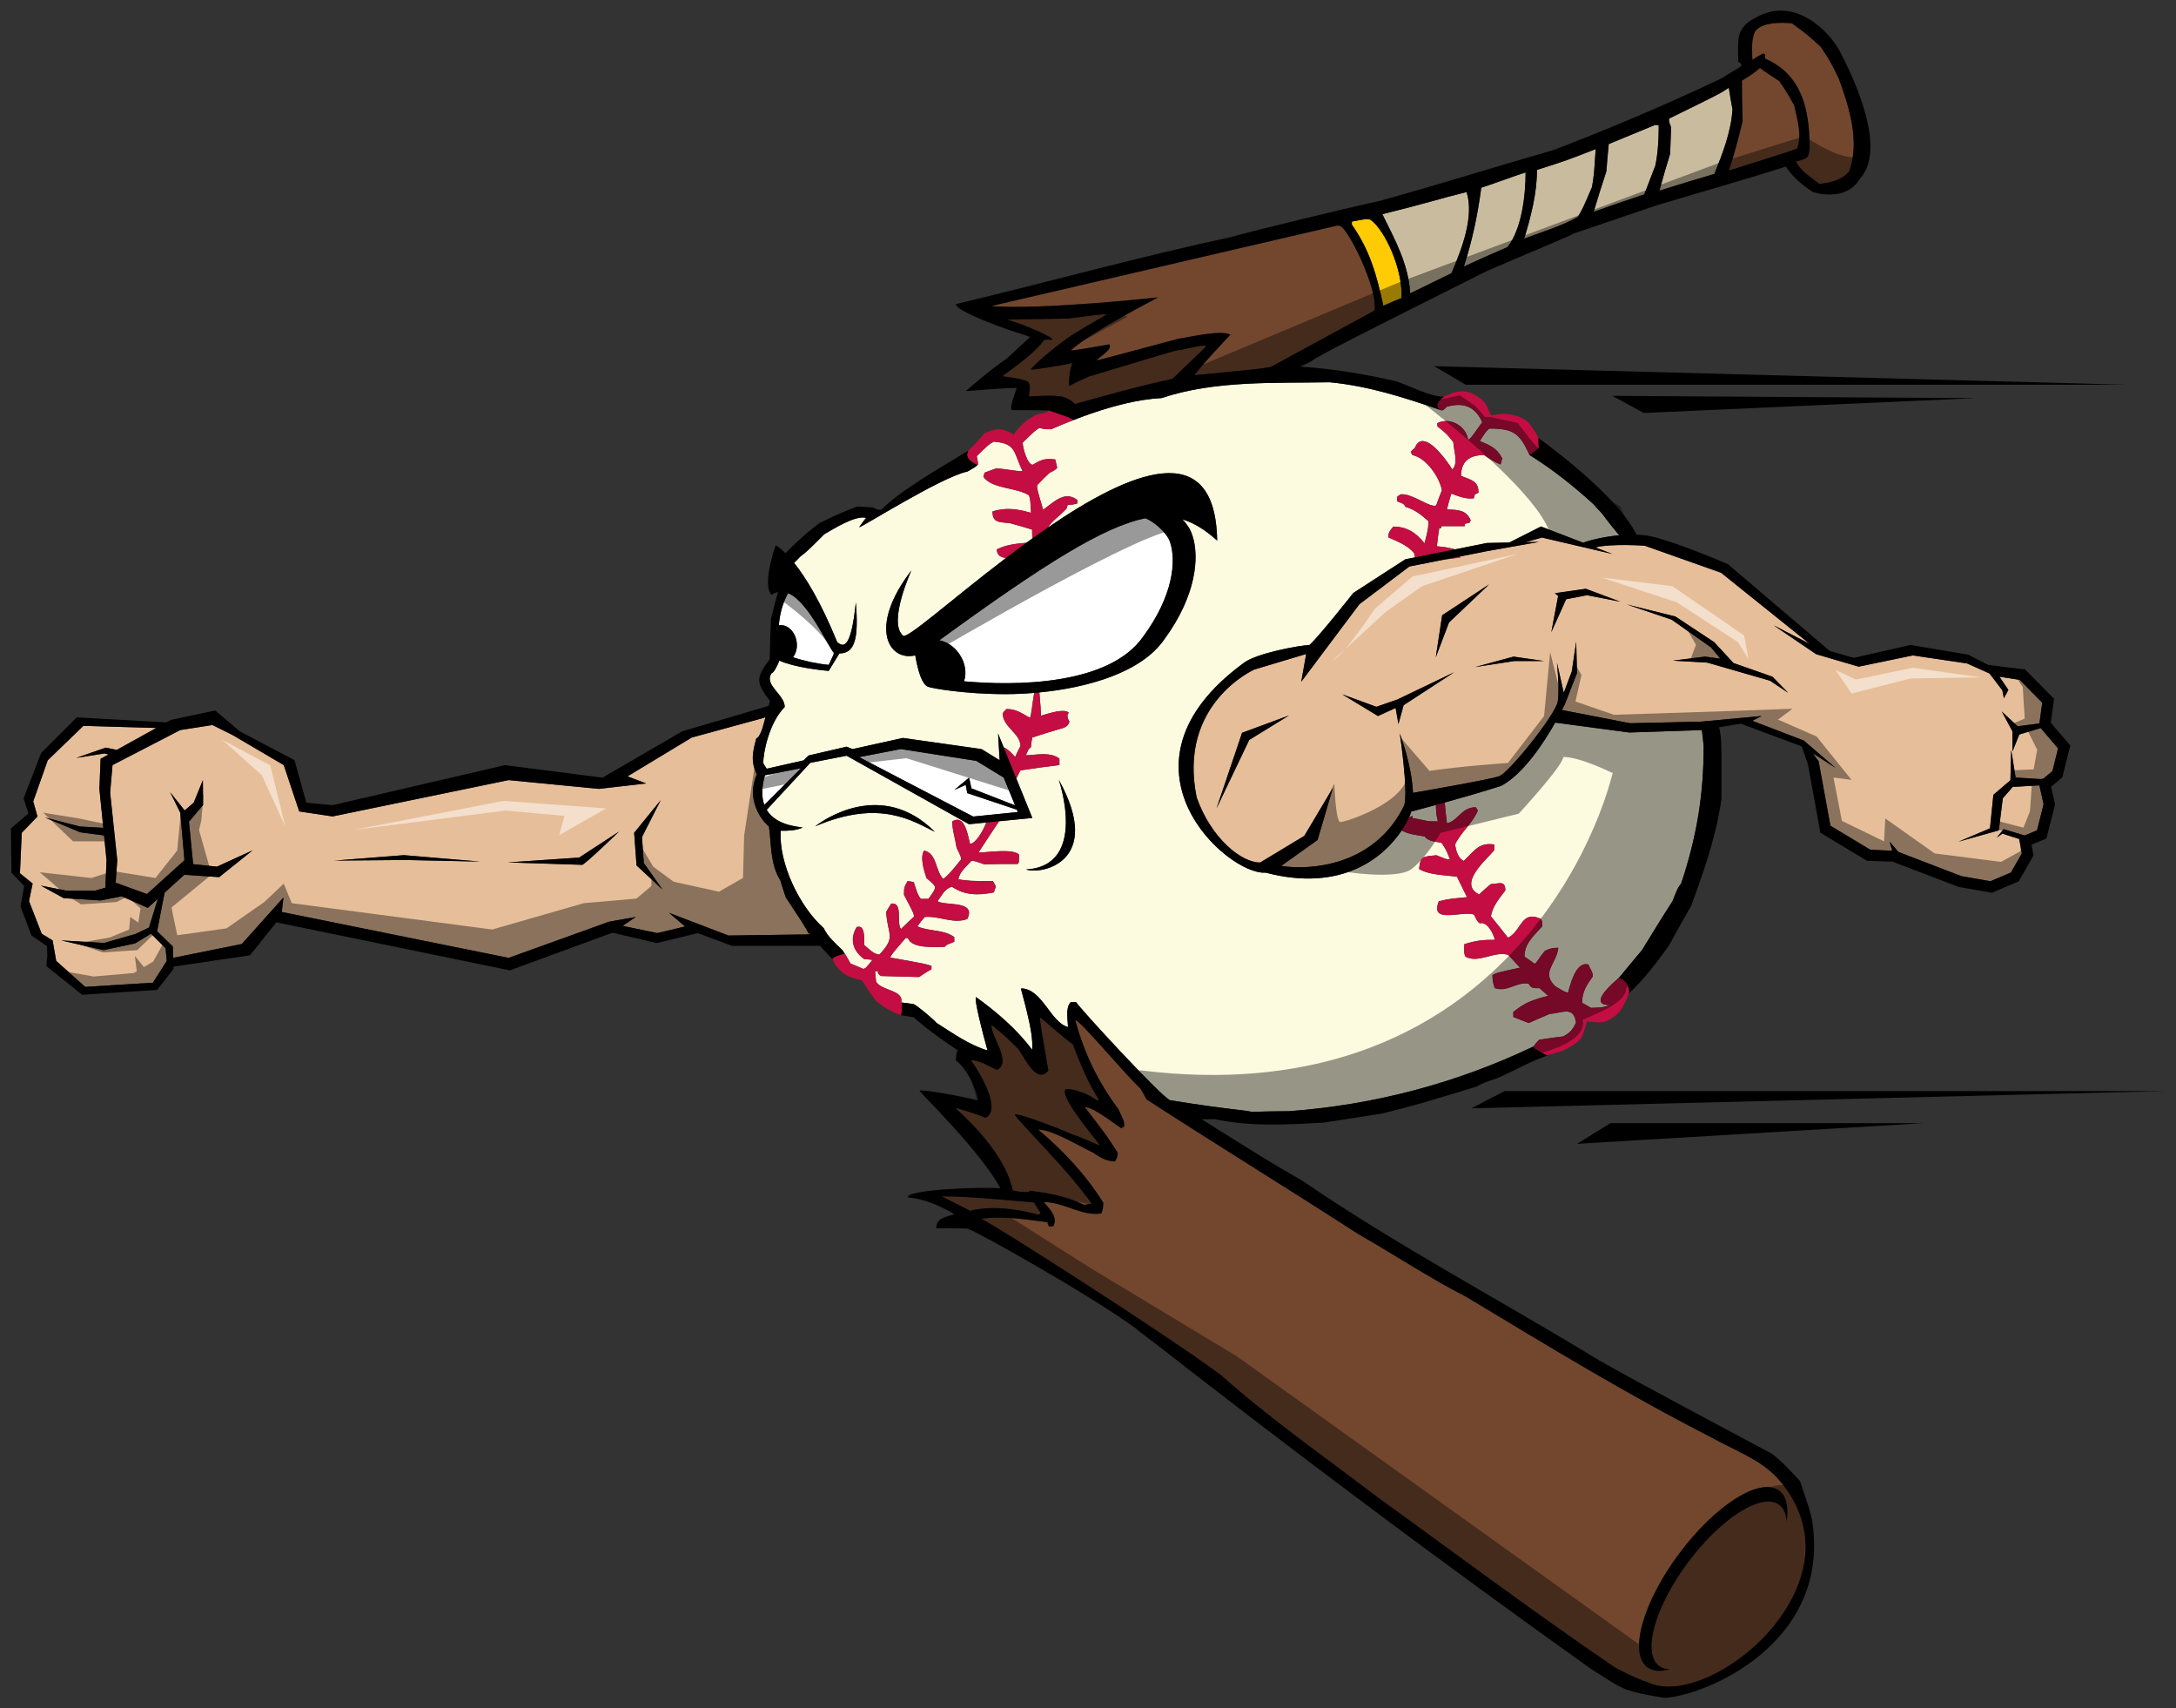
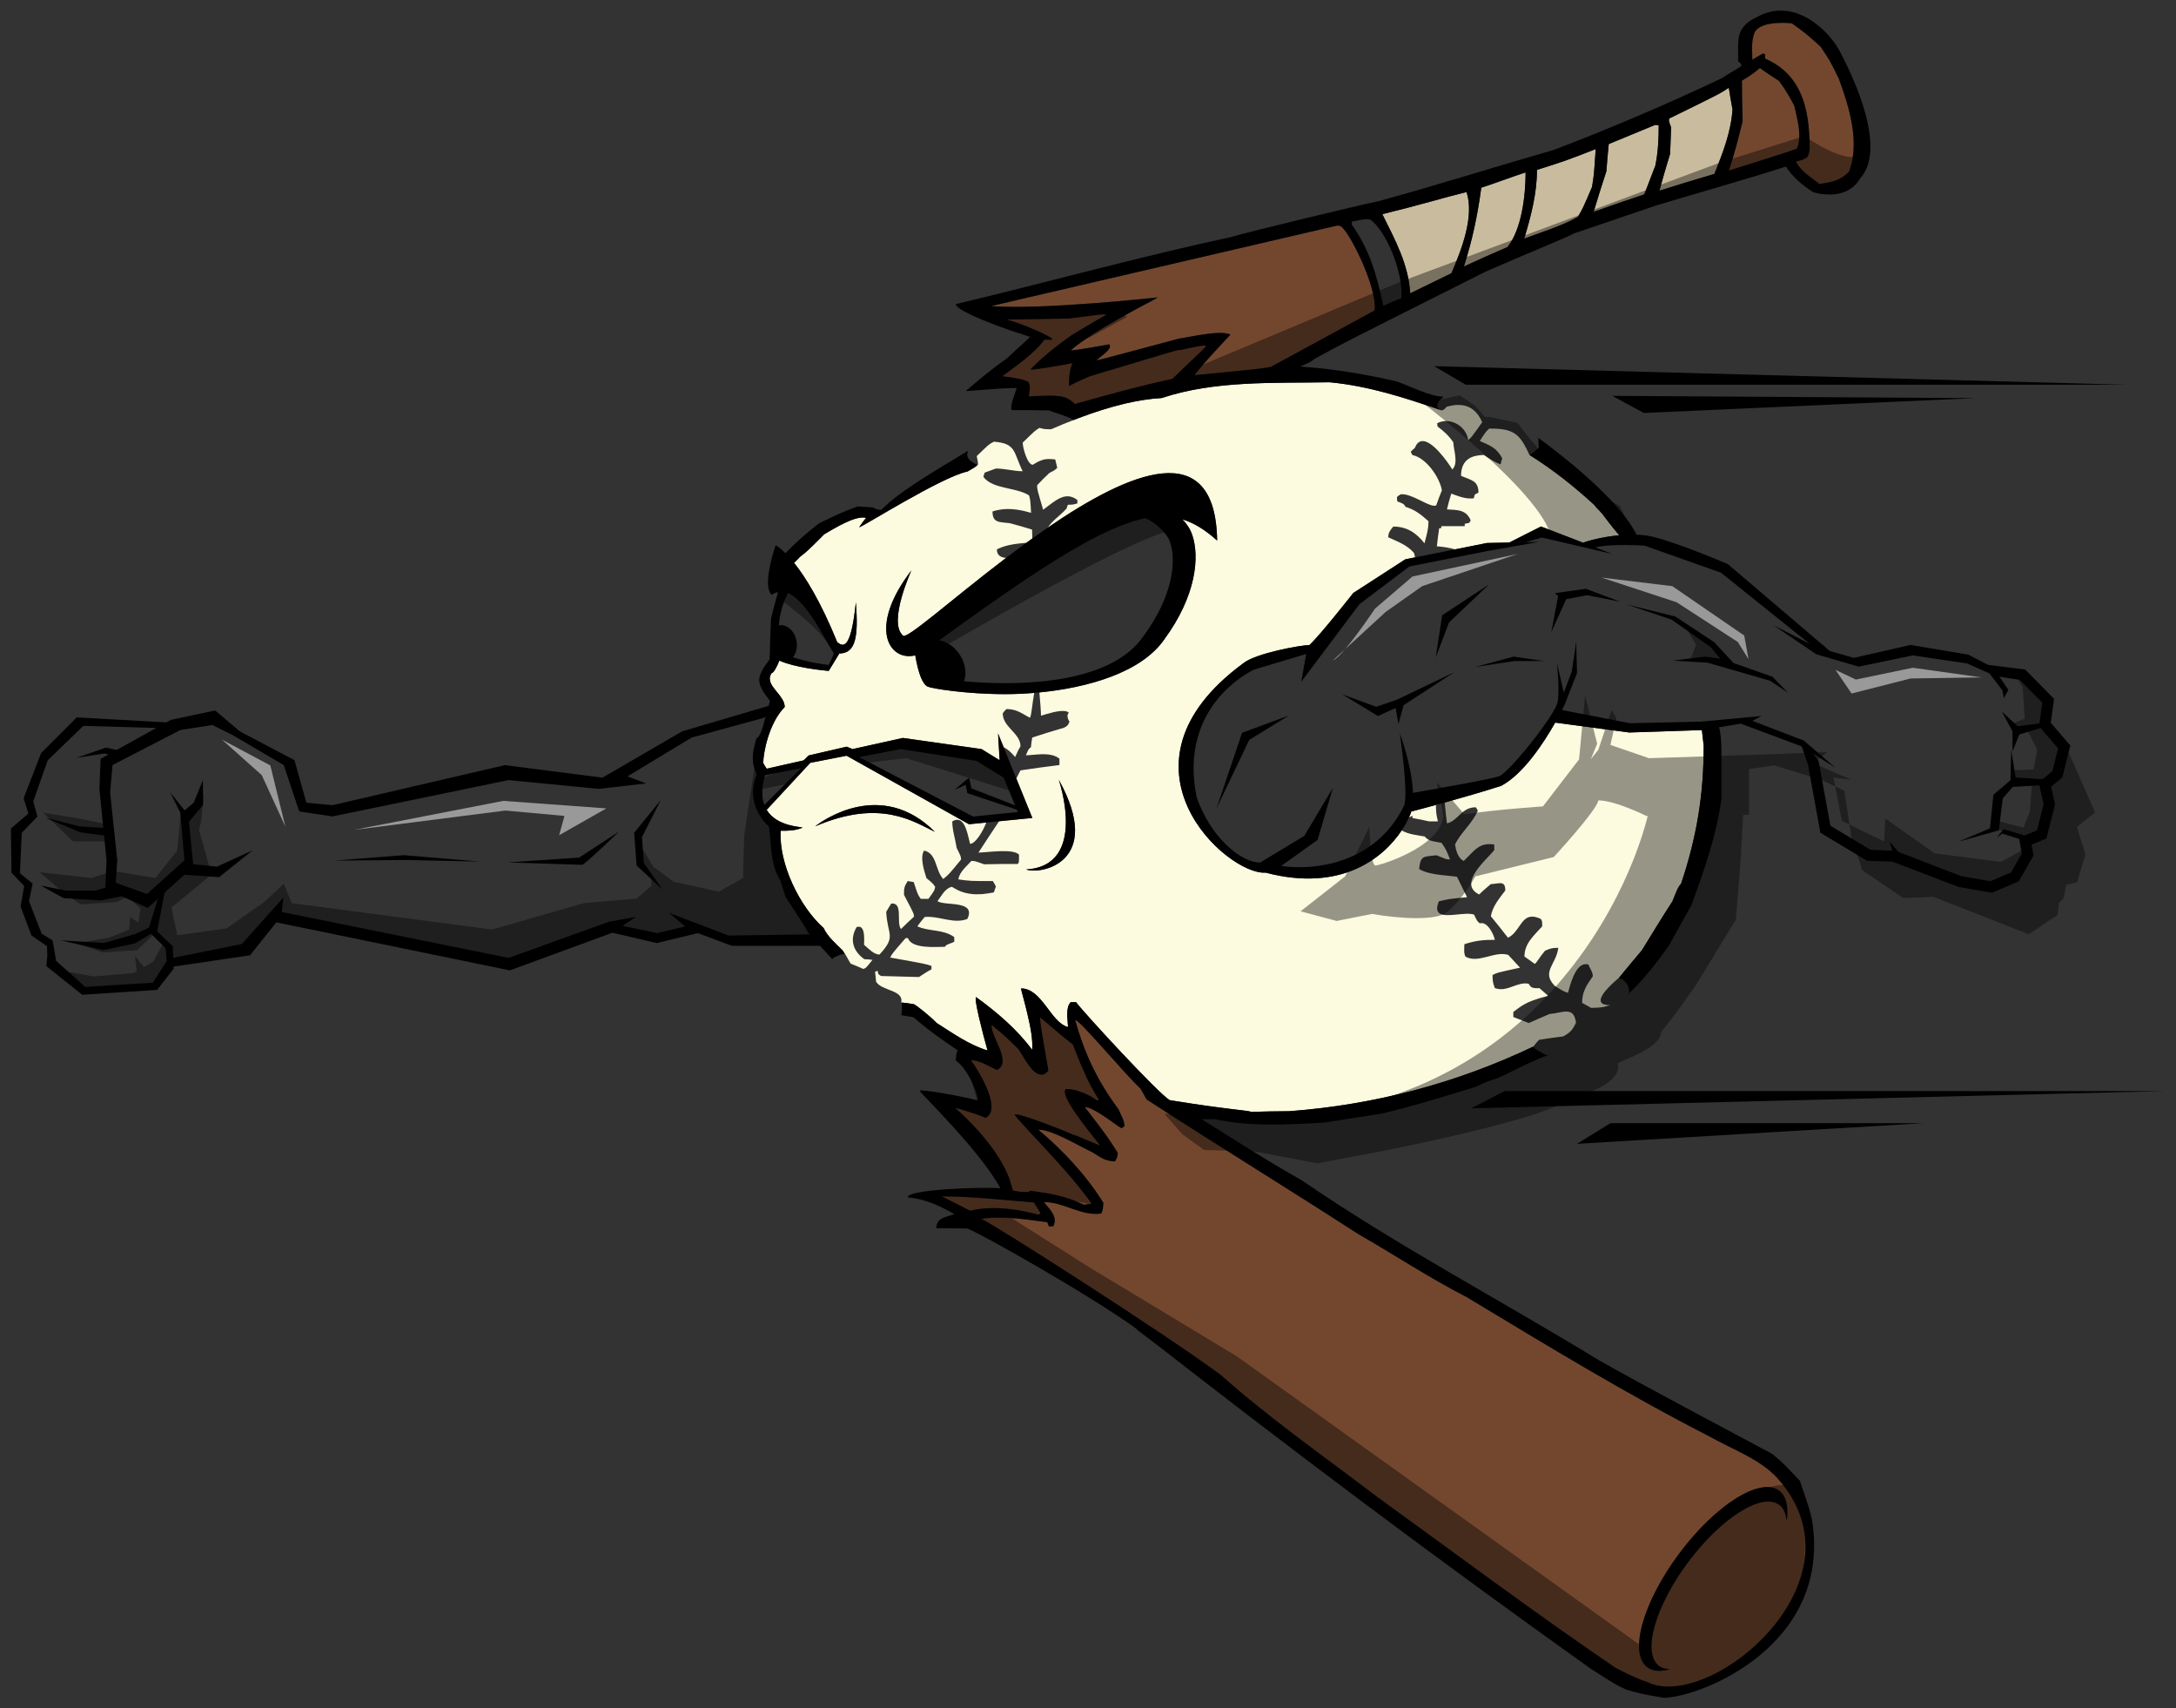
<svg xmlns="http://www.w3.org/2000/svg" version="1.1" id="Layer_1" x="0px" y="0px" width="200px" height="157px" viewBox="0 0.333 200 157" style="enable-background:new 0 0.333 200 157;" xml:space="preserve">
  <rect x="0" y="0.333" width="200" height="157" fill="#333333" stroke="none" />
  <path id="color6" style="fill:#C9BC9E;" d="M159.239,10.4c-0.154,2.127-0.895,3.974-1.667,5.918  c-1.694,0.493-3.389,1.016-5.055,1.54c0.31-1.14,0.647-2.281,0.987-3.39c0.029-0.833,0.061-1.633,0.092-2.435  c-0.214-0.556-0.214-0.556-0.185-0.803c4.656-2.28,4.656-2.28,5.487-2.834C158.991,9.042,159.115,9.721,159.239,10.4z   M141.266,15.947c0,2.188-0.556,4.254-1.171,6.32c1.603-0.617,3.421-1.141,4.934-2.004c0.464-0.801,0.464-0.801,1.295-2.743  c0.184-1.109,0.184-1.109,0.338-3.484C143.888,15.115,143.888,15.115,141.266,15.947z M147.863,13.573  c-0.094,0.833-0.153,1.666-0.216,2.498c-0.401,1.234-0.801,2.465-1.171,3.73c1.541-0.555,3.084-1.081,4.654-1.603  c0.34-0.894,0.677-1.788,1.017-2.652c0.248-1.233,0.308-2.435,0.308-3.698c-0.121-0.032-0.245-0.032-0.337-0.032  C150.699,12.402,149.282,12.988,147.863,13.573z M136.148,17.581c-0.338,2.528-0.831,4.871-1.602,7.246  c1.327-0.618,2.651-1.203,4.009-1.789c1.324-1.666,1.666-4.794,1.666-6.859C139.449,16.41,136.612,17.459,136.148,17.581z   M134.794,17.981c-2.5,0.616-3.73,1.048-7.739,2.035c1.173,2.373,2.404,4.592,2.56,7.275c1.263-0.617,2.528-1.233,3.791-1.849  C134.3,23.345,135.533,20.263,134.794,17.981z" />
-   <path id="color5" style="fill:#FFCB05;" d="M127.146,28.432c-0.615-2.836-1.232-5.088-2.896-7.461v-0.275v-0.001  c1.265-0.247,1.265-0.247,1.694-0.185c1.366,0.948,3.022,4.653,2.867,7.213C128.258,27.938,127.702,28.186,127.146,28.432z" />
-   <path id="color4" style="fill:#E6BE99;" d="M15.218,87.471l0.111,1.168l-1.277,1.998l-6.221,0.389l-2.665-2.388L4.832,86.75  l-1-0.611l-1.166-3L3,81.529l-1.167-0.944L2,76.865l1.443-1.5l-0.389-1.388l1.333-3.776l3.277-3.165l6.706,0.194l-3.643,2.019  l-1-0.212l-2.718,0.947l2.595-0.412l0.372,0.092L9.245,70.07l-0.109,2.761l0.358,3.58L7.34,76.284L4.128,75.46l3.253,1.359  l2.183,0.289l0.227,2.282l-0.104,2.518l-0.906,0.266H6.063L3.757,81.72l2.101,1.152l3.377,0.207l1.948-0.379l2.403,1.065  l0.922-0.837l-0.814,2.647l-1.248,0.591l-2.883,0.824l-3.95-0.236l3.909,0.895l2.883-0.617l1.479-0.894L15.218,87.471z   M182.899,76.459l-2.878,1.218l3.691-1.033l0.367-2.951l0.911-1.044l2.452-0.144l0.39,1.736l-0.607,2.399l-1.138,0.472l-1.934-0.578  l-0.628,0.775l0.516-0.369l1.547,0.494l0.241,1.332l-1.003,1.753l-1.878,0.796l-2.668-0.463l-5.798-2.228l-0.806-0.947l0.246,0.836  l-2.015-0.089l-3.673-2.209l-1.085-5.935l-0.525-0.712l2.074,1.324l-2.915-2.508l-4.722-1.808l0.85-0.442l-5.569,0.517l-6.53,0.147  l-6.248-1.214c0.178-0.349,0.274-0.557,0.274-0.557l1.106-2.84l-0.074-2.877l-0.405,2.73l-0.737,1.955l-0.628-2.766  c0,0,0.258,2.398,0.074,3.578c-0.186,1.18-4.464,6.529-5.385,6.86c-0.804,0.289-6.468,1.277-7.921,1.528  c-0.104-2.589-1.211-5.46-1.211-5.46s0.787,5.288,0.412,6.601c-2.729,5.607-8.636,5.986-11.313,5.575l3.343-2.387l1.406-4.783  l-2.625,4.408l-4.055,2.448c-1.718,0.018-4.5-2.213-5.834-5.971c-1.783-8.627,5.293-11.763,5.293-11.763l4.771-1.431l-0.458,2.556  l5.346-7.127l4.596-3.47l3.249-0.642c0.581-0.072,1.11-0.131,1.435-0.195v0c-0.004-0.03-0.009-0.055-0.013-0.085l2.456-0.485  l4.794-0.851l-1.245,0.026l1.511-0.425l6.474,1.51l-1.565-0.603c1.467-0.376,4.532-0.159,4.532-0.159l7.018,2.485l8.146,6.536  l-3.314-1.705l3.91,2.656l3.908,1.144l4.98-1.033l4.981,0.738l2.064,0.922l0.078,0.103l0.029,0.071l0.028,0.004l1.045,1.371  l0.138,0.726l0.416-0.763l-0.823-1.214l1.87,0.291l2.066,2.098l-0.26,1.904l-2.002,0.264l-1.459-1.36l0.977,1.814l0.009,1.855  l0.623-1.554l1.966-0.596l1.601,1.867l-0.521,2.091l-0.837,0.702l-0.264,0.031l-2.282-0.142l-0.407-2.545l-0.07,2.791l-1.566,1.341  L182.899,76.459z M118.475,66.082l-4.313,1.594l-2.346,6.94l3.001-6.283L118.475,66.082z M131.962,60.748l1.218-3.209l3.688-3.504  l-4.316,2.84L131.962,60.748z M133.659,62.112l-5.237,2.509l-1.918,0.664l-3.136-1.144l3.283,1.992l1.622-0.738l0.258,1.476  l0.479-1.734L133.659,62.112z M141.921,61.081l-2.803-0.406l-3.541,0.959l3.614-0.553H141.921z M148.917,55.625l-3.161-1.185  l-2.84,0.406l0.294,0.258l-0.625,3.32l1.364-3.024l1.918-0.369L148.917,55.625z M164.347,63.994l-1.439-1.475l-3.578-1.254  l-1.771-1.918l-3.576-2.361l-4.464-1.107l4.13,1.401l3.616,2.545l0.848,1.033l-1.4-0.185l-2.952,0.369l3.172,0.184l5.754,1.66  L164.347,63.994z M74.284,86.063c0.069,0.039,0.128,0.092,0.19,0.139l-7.517,0.104l-5.461-2.084l1.472,1.251l-2.554,0.61  l-3.19-0.666l1.215-0.82l-2.438,0.432l-9.256,3.332L25.895,84.14l0.159-1.332l-3.829,4.275l-6.306,1.273l-0.035-1.051l-1.443-1.389  l0.686-3.549l1.814-1.646l3.204,0.217l3.074-2.461l-3.276,1.499l-2.191-0.229l-0.385-3.896l1.299-1.54l-0.018-2.289l-0.842,2.069  l-0.833,0.719l-1.338-1.678l0.936,1.884l0.383,4.37l-3.444,3.108l-2.88-1.044l0.148-2.063l-0.656-6.213l0.219-2.531l6.231-3.222  l2.951-0.46l1.858,0.921l4.7,2.761l1.422,4.257l3.061,0.46l16.179-3.337l8.309,0.805l4.34-0.498l-1.716-0.652l5.902-3.567  l6.682-1.824l0.092-0.115c0.004,0.051,0.001,0.105-0.018,0.165c-0.178,0.574-0.265,1.169-0.607,1.678  c-0.06,0.088-0.135,0.14-0.215,0.178c-0.311,1.178-0.554,2.069,0.052,3.306c-1.023,2.273,0.401,4.222,1.11,4.777  c0.247,1.728,0.093,3.423,1.049,4.964c0.153,0.492,0.308,1.017,0.493,1.541C73.897,85.339,73.995,85.488,74.284,86.063z   M44.132,79.51l-7.006-0.59l-6.387,0.5l6.553-0.056L44.132,79.51z M56.896,76.754l-3.665,2.388l-6.554,0.443  c0,0,6.609,0.222,6.831,0.222S56.896,76.754,56.896,76.754z M60.896,82.084l-1.722-2.442l-0.167-2.388l1.722-3.388l-2.443,2.998  l0.222,2.999L60.896,82.084z" />
  <path id="color3" style="fill:#FCFADF;" d="M70.149,70.451c0.001-0.874,0.498-3.646,1.974-5.149c0-0.44-0.273-0.832-0.576-1.208  c-0.353-0.439-0.744-0.858-0.79-1.307c-0.02-0.192,0.025-0.391,0.164-0.598c0.163,0.014,0.495-0.589,0.712-1.15  c1.387,0.631,3.895,0.895,4.535,0.949l0.979-1.604c1.452-0.004,1.778-1.415,1.514-4.693c-0.47,4.591-1.236,4.022-1.711,3.655  c-1.548-3.803-2.947-6.018-3.968-7.291c0.164-0.155,0.35-0.327,0.558-0.561c0.678-0.524,0.678-0.524,2.219-2.066  c0.863-0.492,2.836-1.757,3.853-1.509c-0.121,0.124-0.559,0.716-0.65,0.869c0.122,0.094,7.526-4.613,9.959-5.123  c0.661-0.372,0.709-0.4,0.911-0.602c0.06,0.037,0.068-0.054,0.054-0.189c-0.014-0.138-0.051-0.317-0.079-0.452  c-0.017-0.079-0.03-0.145-0.034-0.173c1.109-1.079,1.109-1.079,1.573-1.327c0.003,0,0.004,0.001,0.007,0.001h0.001  c2.084,0.158,1.783,0.988,2.641,2.712l0.002,0.003c-0.8,0-1.63-0.247-2.46-0.248c-0.002,0-0.004,0-0.006,0  c-0.34,0.124-0.678,0.248-1.018,0.372c-0.063,0.122-0.093,0.245-0.124,0.4c0.862,1.139,2.96,0.925,4.192,1.694  c0.123,0.431,0.123,0.432,0.185,1.6v0.005c-0.876-0.255-1.752-0.421-2.641-0.322c-0.3,0.034-0.601,0.097-0.903,0.197  c0,1.078,0.647,0.956,1.603,1.078c0.68,0.186,1.356,0.37,2.035,0.585c0,0.261,0.011,0.544,0.021,0.824  c-0.182,0.13-0.361,0.261-0.541,0.392c-0.216,0.018-0.426,0.037-0.631,0.059c-0.717,0.076-1.378,0.201-2.087,0.545  c0,0.548,0.367,0.744,0.848,0.788c-5.098,3.876-9.262,7.642-9.494,7.12c-1.372-1.255,0.795-5.973,0.795-5.973  c-4.043,5.263-2.052,8.392,0.35,7.806c0.295,1.701,0.684,2.676,1.161,2.881c0.36,0.154,3.414,0.683,7.139,0.683  c0.824,0,1.715-0.038,2.634-0.114c-0.205,1.181-0.257,2.12-0.395,2.285l-0.003-0.001c-0.399-0.216-0.707-0.416-1.03-0.562  c-0.323-0.146-0.662-0.239-1.124-0.239c-0.124,0.124-0.246,0.247-0.339,0.401c0,1.264,1.633,1.817,1.633,3.021  c-0.185,0.308-0.34,0.647-0.493,0.987c-0.001-0.001-0.001-0.002-0.002-0.003c-0.369-0.415-0.635-0.692-1.031-0.882  c-0.007-0.003-0.016-0.005-0.023-0.008l-0.512-1.263l0.142,2.45l-1.663-1.023l-7.225-1.023l-4.628,1.025l-0.543-0.223l-3.494,0.809  l-0.462,0.451l-3.392,0.766C70.353,70.801,70.236,70.627,70.149,70.451z M144.854,94.313c-0.338,0.705-0.554,0.922-1.167,1.26  c-0.002,0.001-0.002,0.002-0.004,0.003c-0.733,0.091-1.467,0.186-2.204,0.306c-0.006,0.001-0.01,0.001-0.016,0.002  c-0.183,0.185-0.362,0.397-0.518,0.609c-0.002,0.004-0.004,0.006-0.006,0.009c-0.002,0.001,0,0.002-0.002,0.003c0,0,0,0.001,0,0.002  c-7.118,3.387-14.603,5.356-22.43,5.942c-1.169,0-2.342,0.032-3.48,0.062c-0.432-0.151-2.468-0.245-7.523-1.078  c-1.079-0.646-7.986-8.139-8.601-9.002h-0.493c-0.492,0.491-0.278,1.566-0.247,2.276c0,0.002,0,0.004,0,0.006  c-1.602-0.401-2.373-3.542-4.313-3.546h-0.003c-0.062,0.063,1.228,4.087,1.018,5.63c0,0.004,0,0.008,0,0.012  c-1.387-1.881-3.268-3.483-5.147-4.84c-0.245,0.061,0.636,3.439,1.043,4.886c0.002,0.004,0.004,0.009,0.005,0.014  c-1.721-0.525-3.169-1.572-4.681-2.529c-0.522-0.554-1.817-1.602-2.096-1.725c-0.387-0.062-0.741-0.118-1.1-0.149l-0.042,0.013  c-0.005-0.005-0.008-0.019-0.013-0.019c0.247-1.169-1.788-1.047-2.312-1.91c-0.029-0.31-0.062-0.617-0.092-0.925  c0.005-0.002,0.014-0.002,0.019-0.005c0.063-0.028,0.142-0.057,0.228-0.057c0,0,0,0.001,0,0.002  c0.001,0.275,0.093,0.337,0.309,0.461c1.139,0.03,2.311,0.061,3.481,0.092c0.001,0,0.002-0.001,0.002-0.001  c0.003-0.002,0.005-0.003,0.007-0.004c0.368-0.245,0.734-0.49,1.134-0.702v-0.312c-0.525-0.184-0.525-0.184-3.793-0.77  c0.187-0.367,0.187-0.367,1.419-1.788h0.215c0.34,1.017,2.59,0.801,3.392,0.801c0,0,0.001,0,0.001-0.001  c0.001-0.001,0.003-0.002,0.004-0.004c0.126-0.24,0.582-0.304,0.858-0.456v-0.432c-1.018-0.739-2.312-0.492-3.391-0.987  c0.215-0.308,0.432-0.586,0.679-0.863h0.015c1.155-0.102,2.287,0.49,3.415,0.313c0.161-0.024,0.323-0.066,0.484-0.128v-0.001  c0.862-1.757-2.064-1.17-2.742-1.633c0.4-0.523,0.678-1.173,1.325-1.325c0.001,0.001,0.002,0.001,0.003,0.002h0.001  c0.111,0.082,0.229,0.134,0.345,0.199c0.048,0.027,0.096,0.058,0.144,0.084c0.116,0.059,0.233,0.111,0.354,0.156  c0.081,0.031,0.163,0.054,0.245,0.079c0.167,0.049,0.336,0.089,0.509,0.115c0.108,0.017,0.217,0.031,0.328,0.041  c0.1,0.007,0.201,0.012,0.303,0.013c0.136,0.002,0.273-0.002,0.413-0.01c0.059-0.004,0.115,0,0.176-0.005  c0.038-0.003,0.079-0.014,0.117-0.018c0.275-0.027,0.557-0.07,0.843-0.125c0.025-0.005,0.049-0.006,0.074-0.011  c0-0.001,0-0.001,0-0.002c0.063-0.181,0.123-0.366,0.185-0.552c-0.093-0.184-0.185-0.34-0.278-0.491c-2.064,0-2.064,0-3.175-0.154  c0.124-0.709,0.74-1.173,1.202-1.696h0.013c0.001,0,0.001,0,0.001,0c0.293,0,0.31,0.005,1.158,0.31  c1.018-0.031,2.034-0.031,3.083-0.031c0.001,0,0.001-0.001,0.001-0.001c0.001-0.001,0.002-0.002,0.004-0.004  c0.117-0.119,0.118-0.13,0.118-0.857c-0.585-0.586-2.959-0.185-3.729-0.185c0.538-0.836,1.344-2.049,1.898-2.88l3.055-0.302  l-1.469-3.62c0.142-0.292,0.292-0.605,0.383-0.752c1.172-0.185,2.373-0.339,3.577-0.491v-0.586  c-0.104-0.081-0.215-0.147-0.331-0.201c-0.808-0.373-1.862-0.134-2.753-0.107c0-0.001,0-0.001,0-0.001  c0.124-0.293,0.187-0.439,0.244-0.532c0.058-0.092,0.111-0.13,0.219-0.207c0-0.001,0-0.002,0-0.004  c0.03-0.308,0.063-0.615,0.123-0.891c0.002,0,0.002-0.001,0.003-0.001c0.954-0.307,1.909-0.614,2.896-0.894  c0.164-0.074,0.253-0.128,0.321-0.201c0.005-0.006,0.013-0.012,0.018-0.018c0.031-0.037,0.06-0.078,0.088-0.13  c0.029-0.056,0.06-0.122,0.097-0.205c-0.018-0.029-0.035-0.062-0.053-0.093c-0.012-0.021-0.023-0.041-0.035-0.063  c-0.017-0.034-0.03-0.069-0.044-0.104c-0.011-0.028-0.02-0.056-0.027-0.084c-0.011-0.036-0.02-0.072-0.023-0.108  c-0.004-0.032-0.001-0.064,0.001-0.097c0.002-0.029-0.001-0.059,0.007-0.087c0.017-0.069,0.054-0.135,0.113-0.195  c-0.055-0.054-0.127-0.093-0.213-0.119c-0.603-0.181-1.887,0.261-2.347,0.397v-0.003c0.001-0.319-0.08-1.458-0.148-2.138  c4.398-0.428,9.371-1.81,11.483-4.876c2.943-4.01,3.257-7.586,2.569-9.596c-0.189-0.555-0.512-1.037-0.903-1.433  c1.125,0.343,2.145,1.008,3.193,1.948c-0.158-9.717-8.061-6.332-15.562-1.19c0.408-0.658,1.134-1.092,1.726-1.763  c0.031-0.122,0.062-0.246,0.123-0.339h0.018c0.176,0,0.299-0.001,0.419-0.017c0.024-0.003,0.057-0.013,0.082-0.019  c0.065-0.011,0.132-0.025,0.209-0.047c0.044-0.013,0.083-0.023,0.136-0.041v-0.31c-0.293-0.224-0.572-0.326-0.843-0.342  c-0.116-0.005-0.23,0.009-0.345,0.032c-0.016,0.003-0.032,0.001-0.048,0.004c-0.031,0.007-0.062,0.024-0.092,0.033  c-0.073,0.022-0.146,0.049-0.22,0.08c-0.037,0.017-0.074,0.03-0.111,0.048c-0.077,0.038-0.154,0.083-0.23,0.129  c-0.036,0.022-0.072,0.041-0.108,0.064c-0.012,0.008-0.022,0.017-0.034,0.024c-0.366,0.24-0.729,0.54-1.098,0.81l-0.006,0.004  c-0.003,0.003-0.007,0.006-0.011,0.008c-0.555-1.882-0.555-1.882-0.555-2.251c0.371-0.4,0.74-0.77,1.142-1.141  c0.492-0.248,0.492-0.248,0.708-0.463c-0.061-0.277-0.123-0.524-0.185-0.769c-0.231-0.024-0.426-0.037-0.601-0.037  c-0.148,0.001-0.282,0.018-0.412,0.043c-0.019,0.004-0.041,0.002-0.06,0.007c-0.034,0.007-0.069,0.027-0.103,0.037  c-0.076,0.022-0.157,0.052-0.235,0.085c-0.067,0.028-0.141,0.06-0.212,0.098c-0.047,0.025-0.103,0.059-0.152,0.088  c-0.091,0.053-0.174,0.094-0.278,0.162c-0.003,0.001-0.005,0.002-0.007,0.004c-0.002,0.002-0.004,0.002-0.006,0.004  c-0.493,0-0.925-1.573-0.925-2.034c1.141-1.11,1.141-1.11,1.541-1.357c0.003,0.001,0.005,0.001,0.008,0.002  c0.453,0.122,0.459,0.122,1.072,0.122c0.001,0,0.002-0.001,0.003-0.001c0.003-0.001,0.007-0.002,0.01-0.004  c0.355-0.156,0.725-0.312,1.101-0.466c0.014-0.005,0.027-0.011,0.041-0.017h0.001c0.005-0.002,0.011-0.004,0.016-0.006  c0.017-0.007,0.034-0.014,0.051-0.02c0.178-0.073,0.362-0.145,0.544-0.217c0.258-0.103,0.519-0.204,0.782-0.304  c0.111-0.042,0.223-0.083,0.335-0.124c0.229-0.085,0.459-0.168,0.692-0.249c0.161-0.057,0.325-0.11,0.489-0.165  c0.188-0.063,0.377-0.126,0.569-0.187c0.218-0.069,0.436-0.132,0.655-0.196c0.142-0.042,0.283-0.085,0.426-0.125  c0.283-0.079,0.567-0.15,0.851-0.219c0.082-0.02,0.164-0.042,0.246-0.062c1.131-0.264,2.258-0.446,3.343-0.505  c4.901-1.634,10.357-1.357,15.444-1.45c3.513,0.334,6.783,1.379,10.11,2.525c0.004,0.003,0.006,0.006,0.01,0.01  c0.054,0.019,0.108,0.036,0.164,0.055c0.002-0.001,0.004-0.001,0.008-0.002c0.004-0.001,0.006-0.002,0.01-0.003  c0.101-0.029,0.156-0.05,0.216-0.097c0.054-0.043,0.116-0.108,0.23-0.235c0.006-0.001,0.01-0.002,0.016-0.004  c0.186-0.052,0.365-0.093,0.539-0.121c0.306-0.048,0.59-0.057,0.855-0.023c0.004,0,0.006,0,0.008,0.001  c0.802,0.104,1.425,0.597,1.849,1.564c-1.021,1.442-1.051,1.48-1.279,1.623c-0.002,0.001-0.002,0.002-0.006,0.004  c-0.004,0.002-0.006,0.005-0.01,0.007c-0.134-1.101-1.301-1.921-2.376-1.704c-0.002,0-0.004,0-0.006,0  c-0.156,0.032-0.308,0.085-0.455,0.163c0,0.092,0,0.184,0.031,0.307c0.586,0.433,1.018,0.833,1.447,1.45  c0.031,0.765,0.483,1.891-0.078,2.481c-0.002,0.002-0.004,0.004-0.006,0.006c-0.002,0.003-0.004,0.007-0.006,0.011  c-0.4-0.649-1.91-2.83-2.88-2.594c0,0-0.002,0-0.004,0c-0.226,0.057-0.424,0.245-0.569,0.619c-0.124,0.094-0.248,0.218-0.372,0.34  c0.032,0.094,0.095,0.186,0.156,0.308c1.261,0.248,2.494,2.036,2.709,3.237c-0.186,0.462-0.367,0.925-0.523,1.385  c0,0.001,0,0.002,0,0.003c-0.066,0.033-0.15,0.039-0.245,0.029c-0.697-0.07-2.088-1.145-3.01-1.046c-0.004,0-0.008-0.001-0.012,0  c-0.124,0.063-0.248,0.155-0.34,0.248c0,0.125,0,0.247,0.032,0.402c0.277,0.123,0.648,0.184,0.739,0.493  c0.893,0.276,1.387,0.678,2.126,1.326c0,0.734-0.182,1.315-0.363,2.014c0,0.003,0,0.005-0.002,0.008l-0.002,0.012  c-0.77-0.983-1.631-1.534-2.855-1.538c-0.002,0-0.002,0-0.002,0c-0.004,0-0.009-0.001-0.013-0.001  c-0.275,0.338-0.459,0.523-0.459,0.985c0.863,0.4,1.756,0.71,2.371,1.45c0.038,0.165,0.068,0.29,0.095,0.396l-0.898,0.179  l-4.783,3.095c0,0-3.094,3.939-4.032,4.783c-0.75,0-4.97,0.75-6.095,1.688c-12.788,9.427-1.407,19.505,2.062,19.224  c6.964,1.833,10.834-1.353,12.513-3.874c0.632,0.36,1.385,0.423,2.124,0.556c0.31,0.462,1.018,0.462,1.541,0.585  c0.432,0.646,0.434,0.647,0.771,1.506c0,0.001,0.002,0.002,0.002,0.003c-0.028,0.004-0.051,0.007-0.072,0.009  c-0.186,0.02-0.282-0.019-1.161-0.377c-0.144,0.013-0.27,0.025-0.388,0.036c-0.032,0.003-0.065,0.007-0.096,0.01  c-0.094,0.01-0.18,0.021-0.258,0.032c-0.021,0.003-0.048,0.006-0.068,0.01c-0.092,0.015-0.178,0.032-0.247,0.054  c-0.074,0.025-0.138,0.056-0.192,0.094c-0.002,0.003-0.004,0.006-0.008,0.009c-0.04,0.028-0.072,0.069-0.104,0.107  c-0.01,0.015-0.024,0.03-0.034,0.047c-0.108,0.172-0.164,0.429-0.208,0.863c0.923,0.556,2.404,0.556,3.48,0.712  c0.309,0.614,0.616,1.23,0.926,1.875c0,0.001,0,0.002,0,0.003c-1.625,0.153-1.639,0.155-2.569,0.368  c-0.007,0.001-0.013,0.002-0.019,0.004c-0.562,1.353,0.441,1.334,1.526,1.233c0.011-0.001,0.02-0.002,0.03-0.003  c0.636-0.06,1.293-0.146,1.679,0.002c0.275,0.586,0.275,0.586,0.523,0.8c0.679-0.213,1.261,0.949,1.385,1.506  c0.002,0.002,0.002,0.003,0.002,0.004s0,0.001,0,0.002c-0.552,0-0.981,0.017-1.405,0.073c-0.216,0.029-0.432,0.068-0.661,0.122  c-0.226,0.054-0.468,0.122-0.737,0.207c-0.032,0.799-0.032,0.799,0.092,1.139c0.304,0.172,0.626,0.221,0.955,0.205  c0.657-0.03,1.351-0.313,2.022-0.409c0.33-0.047,0.655-0.049,0.967,0.05c0.34,0.369,0.706,0.772,1.079,1.171  c0,0.002,0,0.002,0.002,0.003c-1.055,0.229-1.584,0.343-1.902,0.428c-0.323,0.086-0.426,0.141-0.627,0.249  c0,0.492,0.03,0.739,0.216,1.203c0.09,0.036,0.18,0.047,0.268,0.063c0.02,0.004,0.042,0.013,0.063,0.016  c0.07,0.01,0.139,0.013,0.208,0.013c0.055,0.001,0.108,0,0.162-0.005c0.032-0.003,0.066,0.002,0.098-0.003  c0.025-0.003,0.046-0.011,0.068-0.016c0.109-0.019,0.218-0.042,0.325-0.073c0.262-0.078,0.521-0.182,0.779-0.269  c0.122-0.041,0.244-0.077,0.364-0.105c0.01-0.002,0.02-0.004,0.029-0.006c0.12-0.027,0.24-0.046,0.362-0.051h0.004  c0.128-0.004,0.254,0.006,0.382,0.036c0.218,0.459,0.527,0.399,0.986,0.399c0.246,0.216,0.524,0.462,0.802,0.708  c0,0.001,0,0.001,0,0.001c-0.233,0.059-0.445,0.115-0.649,0.171c-0.01,0.003-0.02,0.006-0.03,0.009  c-0.104,0.03-0.199,0.063-0.298,0.095c-0.178,0.055-0.354,0.114-0.518,0.179c-0.054,0.021-0.111,0.047-0.165,0.069  c-0.02,0.01-0.042,0.019-0.064,0.027c-0.054,0.024-0.109,0.043-0.162,0.069c-0.142,0.066-0.285,0.15-0.427,0.234  c-0.036,0.021-0.074,0.038-0.11,0.061c-0.01,0.007-0.02,0.015-0.03,0.021c-0.092,0.058-0.189,0.126-0.283,0.193  c-0.064,0.044-0.128,0.094-0.192,0.144c-0.092,0.069-0.18,0.127-0.277,0.207v0.464c0.464,0.184,0.925,0.368,1.419,0.554  c0.002-0.001,0.006-0.002,0.008-0.003c0.002-0.001,0.006-0.003,0.008-0.004c0.613-0.276,1.253-0.549,1.895-0.824  c0.004,0,0.006-0.001,0.008-0.001c0.002,0,0.002,0,0.004-0.001h0.002c0.145-0.012,0.288-0.032,0.428-0.056  c0.29-0.05,0.563-0.112,0.811-0.146c0.048-0.007,0.096-0.009,0.142-0.013c0.034-0.003,0.067-0.005,0.102-0.007  c0.061-0.001,0.118-0.001,0.174,0.005c0.011,0.001,0.018,0.004,0.028,0.005c0.114,0.016,0.218,0.049,0.31,0.108  c0.008,0.005,0.016,0.011,0.022,0.016C144.646,93.564,144.788,93.832,144.854,94.313z M97.31,71.983c0,0,2.75,7.928-3.005,8.248  C95.648,80.743,101.53,79.591,97.31,71.983z M79.456,88.482c0.244,0.001,0.487,0.028,0.731,0.061c0,0.001-0.001,0.001-0.001,0.002  c-0.578,0.73-0.588,0.741-0.823,0.829c-0.001,0.001-0.002,0.001-0.003,0.002c-0.003,0-0.004,0.001-0.007,0.002  c-0.4-0.185-0.801-0.34-1.171-0.493c-0.036-0.059-0.06-0.099-0.087-0.146c-0.042-0.071-0.08-0.139-0.11-0.193  c-0.007-0.012-0.015-0.024-0.021-0.036c-0.075-0.139-0.141-0.262-0.284-0.493c-0.003-0.004-0.017-0.002-0.022-0.004  c-0.067-0.11-0.135-0.22-0.202-0.33c-0.649-0.649-1.358-1.234-1.758-2.068c-2.219-1.972-4.13-5.946-3.944-8.936c0,0,0-0.001,0-0.002  c0.771,0,1.294,0,2.002-0.278h0.001c0.021-0.102-2.323-0.049-3.292-1.641l4.01-4.324l3.339-0.652l11.249,6.295l1.588-0.157  c-0.292,0.784-0.98,1.94-1.479,1.959l-0.001,0c-0.004,0-0.008,0.003-0.011,0.003c-0.188-0.672-0.4-2.28-1.228-2.212  c-0.002,0-0.003,0-0.005,0c-0.121,0.011-0.254,0.057-0.402,0.146c0,0.831,0.279,1.601,0.401,2.434  c0.401,0.801,0.401,0.801,0.401,1.08c-1.103,1.348-1.11,1.356-1.627,1.777l-0.001,0.001c-0.003,0.003-0.005,0.005-0.007,0.007  c-0.767-0.858-0.558-2.329-1.746-2.615c-0.004-0.001-0.007-0.003-0.011-0.004c-0.401,0.618,0,1.85,0.215,2.53  c0.587,0.491,0.587,0.491,0.803,0.801c-0.062,0.34-0.062,0.34-0.616,1.107c0,0.001-0.001,0.001-0.001,0.002h-0.709  c-0.277-0.4-0.277-0.4-0.647-1.543c-0.182-0.029-0.362-0.061-0.543-0.09c-0.005-0.001-0.008-0.001-0.012-0.002  c-0.309,0.525-0.34,0.585-0.34,1.263c0.895,1.696,0.895,1.696,0.925,2.004c-0.397,0.367-0.795,0.736-1.191,1.132  c0,0-0.001,0.001-0.002,0.001c-0.002,0.003-0.005,0.006-0.008,0.009c-0.462-0.584,0.237-2.448-0.883-2.341  c-0.005,0.001-0.007-0.002-0.012-0.001c-0.154,0.245-0.309,0.493-0.463,0.769c0.124,2.187,0.954,2.223-0.613,3.913  c0,0-0.001,0.001-0.001,0.002c-0.001,0.001-0.001,0.001-0.002,0.002c-0.523,0-1.018-0.556-1.418-0.896  c0-0.351,0.117-1.546-0.408-1.658c-0.017-0.004-0.041,0.005-0.059,0.004c-0.064-0.005-0.13-0.007-0.212,0.02  c-0.678,1.14-0.34,2.221,0.709,2.96C79.45,88.481,79.453,88.482,79.456,88.482z M85.93,76.779  c-4.924-4.923-10.358-1.023-10.998-0.511C80.878,73.71,83.947,75.82,85.93,76.779z M138.077,42.456  c-0.061,0.184-0.122,0.366-0.15,0.549c-0.002,0.002-0.002,0.004-0.002,0.007c-0.585-0.217-1.017-0.524-1.54-0.864  c-0.148,0-0.29,0.008-0.426,0.023c-0.983,0.111-1.673,0.644-1.673,1.889c0.923,0.402,1.603,0.432,1.603,1.543  c-0.124,0.061-0.248,0.12-0.34,0.183c-0.029,0.092-0.062,0.215-0.092,0.339v0.001c-0.735,0.091-1.381-0.183-2.056-0.428  c-0.002-0.001-0.006-0.002-0.011-0.004c-0.153,0.461-0.277,0.955-0.399,1.449c0.955,0.062,1.757,0,2.189,1.017  c-0.063,0.062-0.092,0.124-0.124,0.216c-0.154,0.03-0.308,0.063-0.43,0.093v0.216h-2.158v0.184h-0.188  c-0.09,0.555-0.152,1.112-0.214,1.667c0.627,0.049,1.115,0.125,1.672,0.283l2.93-0.586l2.052-0.043l2.918-1.474l3.872,1.491  c0.525-0.202,1.843-0.547,3.313-0.685c-0.778-0.925-1.33-1.669-1.33-1.669c-0.278-0.433-0.739-0.802-0.985-1.142  c-1.85-1.694-3.792-3.236-5.919-4.562c0-0.001,0-0.001,0-0.002c-0.004,0-0.01,0.004-0.012,0.003c-0.032-0.071-0.06-0.125-0.09-0.191  c-0.845-1.851-1.467-2.242-3.597-2.244c-0.006,0-0.008,0-0.012,0c-0.31,0.279-0.31,0.279-0.867,1.139  C136.966,41.285,137.553,41.471,138.077,42.456z M131.359,75.815h0.801v0c0-0.001,0-0.001,0-0.001  c-0.154-0.677-0.154-0.68-0.184-1.442v-0.003c-0.004,0,0-0.002-0.002-0.001c-0.052,0.006,0.044-0.044,0.184-0.11  c-1.135,0.311-2.01,0.541-2.443,0.652c-0.053,0.16-0.122,0.337-0.206,0.528c0.078-0.039,0.124-0.022,0.31-0.146v0.216  C130.311,75.599,130.835,75.691,131.359,75.815z M156.424,67.426l-6.684,0.22l-6.798-0.909c-1.056,1.862-2.92,4.721-4.968,5.815  c-1.782,0.567-3.65,1.105-5.185,1.531c0.058,0.639,0.113,1.277,0.203,1.914c0.004-0.001,0.008-0.003,0.013-0.004  c1.036-0.253,1.318-1.474,2.637-1.474c0.063,0.091,0.124,0.186,0.187,0.308c-0.494,1.171-1.541,1.974-2.097,3.114  c0.092,0.553,0.278,1.266,0.802,1.509l0.006-0.006c0.762-0.717,1.163-1.327,1.918-1.494c0.248-0.054,0.531-0.063,0.882-0.009v0.524  c-0.71,0.863-3.392,3.083-1.389,4.069c0.002-0.002,0.004-0.003,0.006-0.005c0.337-0.34,0.707-0.646,1.072-0.952  c0.004,0,0.009-0.001,0.013-0.001c0.096-0.004,0.189-0.013,0.277-0.022c0.09-0.011,0.174-0.023,0.256-0.033  c0.01-0.002,0.02-0.002,0.032-0.004c0.064-0.008,0.126-0.015,0.184-0.02c0.35-0.022,0.565,0.068,0.565,0.666  c-0.554,0.737-1.171,1.448-1.327,2.372c0.526,0.646,1.05,1.296,1.575,1.974c0.002-0.002,0.006-0.004,0.008-0.005  c1.017-0.507,1.173-1.894,2.168-1.936c0.23-0.01,0.504,0.053,0.845,0.214c0.122,0.216,0.122,0.216,0.122,0.678  c-0.771,0.863-1.632,1.572-1.632,2.773c0.306,0.218,0.615,0.434,0.955,0.68c0.002-0.001,0.004-0.006,0.006-0.007  c0.182-0.127,0.367-0.524,0.919-1.194c0.348-0.163,0.558-0.238,0.877-0.265c0.104-0.009,0.22-0.014,0.355-0.014  c-0.185,1.541-1.602,2.219-0.308,3.513c0.863,0.526,0.863,0.526,1.201,0.618c0-0.001,0-0.003,0-0.004  c0.189-0.68,0.619-2.443,1.492-2.613c0.12-0.022,0.25-0.018,0.388,0.027c0.124,0.372,0.4,0.647,0.4,1.081  c-0.586,0.831-0.985,1.417-0.985,2.436c0.277,0.152,0.556,0.308,0.833,0.464c0.376-0.013,0.607-0.021,0.795-0.038  c0.302-0.027,0.484-0.078,0.962-0.21c-1.9,0-0.274-1.575,0.491-2.256c0.118-0.104,0.216-0.188,0.277-0.242  c0.002,0.002,0.004,0.003,0.009,0.004c0-0.001,0.004-0.004,0.004-0.005c0.711-0.862,1.418-1.726,2.128-2.558  c0.925-1.511,1.85-3.021,2.806-4.5c0.491-1.234,0.491-1.234,0.801-1.636c1.419-4.253,2.066-8.106,2.066-12.641  C156.546,68.561,156.474,67.853,156.424,67.426z" />
  <path id="color2" style="fill:#73472E;" d="M91.089,28.462c-0.003,0-0.006,0-0.009,0c10.604-2.466,21.209-4.931,31.813-7.397  c0.094,0,0.186,0,0.278,0.033c0,0,0,0,0,0c0.671,0.167,3.444,5.581,3.175,7.766c-3.175,1.727-6.351,3.453-9.525,5.18  c-0.985,0.185-0.985,0.185-7.025,0.77c-0.002,0-0.002,0-0.002,0c0.462-0.74,3.299-3.729,3.299-3.729s0,0,0,0  c-0.925-0.464-3.824,0.247-4.747,0.369c-6.075,1.632-7.489,2.002-7.581,2.002h-0.004c0.369-0.37,1.534-1.046,1.196-1.478  c0,0-3.379,0.613-3.537,0.553c0,0-0.001,0-0.002,0c2.066-1.85,7.707-4.653,8.015-4.87c0,0,0,0,0,0  C106.432,27.66,95.802,28.831,91.089,28.462z M94.565,36.755c0.462,0,1.179-0.062,1.876-0.062c0.697,0,1.375,0.062,1.76,0.309  c0,0,0.462,0.276,0.586,0.461h0.001c2.96-0.833,5.949-1.664,8.969-2.311c0.319-0.312,0.605-0.587,0.857-0.832  c1.772-1.708,2.014-1.87,2.256-2.22c-0.399-0.031-0.399-0.031-2.434,0.4c-0.022-0.004-0.044-0.007-0.076-0.005  c-0.238,0.013-1.127,0.282-8.278,2.44c-0.616,0.278-1.232,0.555-1.818,0.864h-0.001c-0.044-1.475,0.308-2.035,0.308-2.097  c-1.571,0.31-3.759,0.647-3.853,0.587c0,0,1.018-1.205,3.762-3.146c1.078-0.646,2.156-1.294,3.237-1.91  c-0.074-0.006-0.137-0.01-0.206-0.012c-0.024,0-0.048,0-0.074,0c-0.313,0.005-0.891,0.081-3.205,0.381  c-1.91,0.03-3.821,0.062-5.702,0.092c1.418,0.369,4.378,1.664,4.191,1.85h-0.737c0,0,0,0-0.001,0  c-0.802,1.201-2.836,2.589-3.854,3.359c1.694,0.248,1.694,0.248,2.373,0.496C94.779,35.861,94.596,36.232,94.565,36.755  C94.564,36.755,94.564,36.755,94.565,36.755z M165.186,13.945c0.466-1.171-0.028-2.774-0.275-3.917  c-0.955-1.756-1.203-1.943-1.387-2.249c0,0-1.549-0.994-1.759-1.203c-0.216,0.184-0.705,0.617-1.664,1.171  c0,1.234,0.031,2.466,0.063,3.731c-0.371,1.543-0.771,3.054-1.265,4.531C164.972,14.098,164.972,14.098,165.186,13.945z   M170.354,12.95c-0.023-0.376-0.067-0.753-0.13-1.129c-0.241-1.479-0.735-2.945-1.215-4.257c-0.801-1.633-0.801-1.633-1.664-2.929  c-1.295-1.172-1.295-1.172-2.651-2.16c0,0-2.702-0.323-3.392,0.772c-0.369,0.772-0.245,1.726-0.245,2.589c0,0,0,0,0.002-0.001  c0.306-0.217,0.645-0.401,0.985-0.585c0.06,0,0.121,0.031,0.184,0.062v0.001v0.4c1.307,0.567,2.21,1.389,2.827,2.378  c0.783,1.25,1.109,2.767,1.221,4.369c0.036,0.509,0.052,1.025,0.052,1.546c-0.092,0.555-0.092,0.555-0.247,0.801  c-0.308,0.186-0.308,0.186-1.018,0.37c0.116,0.231,0.26,0.437,0.42,0.623c0.485,0.559,1.139,0.958,1.74,1.443  c1.107-0.155,1.908-0.307,2.712-1.109C170.325,15.125,170.427,14.044,170.354,12.95z M92.783,108.675  c0.037,0.101,0.054,0.2,0.086,0.301c0.082,0.25,0.167,0.5,0.216,0.748c0.68,0.152,0.68,0.152,1.512,0.152  c0-0.061,0.03-0.093,0.061-0.124c1.819,0.248,3.329,0.495,4.964,1.296c0.217-0.031,0.431-0.062,0.679-0.094  c-1.666-2.649-7.029-7.876-7.029-8.198c0.555-0.216,7.229,2.593,7.658,2.781c0.066,0.029,0.11,0.045,0.139,0.051  c0.014,0.003,0.023,0.003,0.031,0.001c-0.044-0.063-0.117-0.159-0.201-0.269c-0.857-1.107-3.531-4.32-2.941-4.908  c1.048,0,2.065,0.493,2.897,1.047c0.031-0.031,0.092-0.063,0.153-0.063c-0.229-0.349-0.441-0.717-0.643-1.09  c-0.021-0.038-0.046-0.073-0.066-0.112c-0.66-1.242-1.187-2.589-1.695-3.885c-0.116-0.1-0.232-0.19-0.35-0.277  c-0.68-0.5-2.516-2.126-2.67-2.218c0.062,0.8,0.062,0.8,0.771,4.901c-0.394,0.497-0.8,0.455-1.184,0.169  c-0.639-0.479-1.214-1.642-1.561-2.143v-0.001c-0.011-0.01-0.019-0.017-0.029-0.027c-1.091-1.063-1.19-1.157-2.21-2.004  c-0.075-0.062-0.142-0.116-0.226-0.187c-0.154,0.987,1.942,3.423,0.493,4.131h-0.001c-0.74-0.31-1.571-0.895-2.403-0.895  c0.172,0.23,0.523,0.753,0.878,1.389c0.002,0.002,0.003,0.005,0.004,0.007c0.048,0.086,0.096,0.176,0.143,0.266  c0.023,0.044,0.048,0.086,0.07,0.13c0.022,0.044,0.044,0.09,0.067,0.134c0.115,0.23,0.226,0.467,0.326,0.703  c0.002,0.007,0.004,0.014,0.007,0.021c0.056,0.135,0.107,0.27,0.154,0.403c0.343,0.983,0.408,1.9-0.293,2.251  c-0.145-0.068-0.38-0.16-0.65-0.259c-0.097-0.035-0.197-0.071-0.302-0.106c-0.339-0.118-0.701-0.237-1.018-0.333  c-0.216-0.065-0.404-0.118-0.549-0.153c-0.129-0.031-0.223-0.049-0.255-0.043C89.593,103.734,91.87,106.219,92.783,108.675z   M163.394,136.199c8.466,9.483-6.349,21.52-11.985,18.713c-1.017-0.337-1.942-0.799-2.899-1.293  c-7.395-5.025-14.641-10.45-21.886-15.692c-4.777-3.637-9.895-7.213-14.396-11.219c-5.147-3.823-21.085-13.996-22.04-14.368  c1.942-0.306,4.131,0.063,6.073,0.309c0.03,0.123,0.093,0.247,0.153,0.402c0.124-0.032,0.246-0.032,0.401-0.032  c0.432-0.894-0.34-1.541-0.863-2.218c1.881,0,3.423,1.324,5.271,1.047c0.154-0.4,0.154-0.4,0.184-0.986  c-1.54-2.497-3.729-4.839-5.979-6.721c1.325,0,3.791,1.543,5.056,2.126c0.77,0.494,1.079,0.741,2.002,0.802  c0.154-0.339,0.248-0.402,0.248-0.802c-0.987-1.54-0.987-1.54-3.021-4.191c0.801,0,2.621,1.479,3.358,1.941  c0.094-0.061,0.186-0.124,0.279-0.186c0-0.554-0.34-1.047-0.556-1.572c-1.941-2.619-3.114-5.116-3.978-8.199  c0.432,0,4.47,4.871,6.012,6.319c0.185,0.309,0.368,0.648,0.554,0.986c6.752,4.377,13.102,8.263,19.484,12.392  c3.299,1.881,6.534,4.037,9.927,5.766c7.365,4.439,14.732,8.938,22.407,12.854C159.199,133.522,161.813,134.427,163.394,136.199z   M163.523,137.319c-1.73-1.289-5.845,1.298-9.188,5.781c-3.345,4.483-4.654,9.162-2.924,10.454c0.51,0.38,1.232,0.416,2.076,0.171  c-0.388-0.001-0.728-0.092-1.001-0.295c-1.576-1.177-0.382-5.445,2.668-9.535c3.051-4.089,6.804-6.45,8.38-5.272  c0.416,0.311,0.634,0.84,0.684,1.521C164.4,138.832,164.192,137.82,163.523,137.319z M95.489,111.972  c0.03-0.063,0.093-0.124,0.154-0.154c-0.215-0.34-0.432-0.68-0.615-0.987c-2.807-0.216-5.644-0.556-8.479-0.556  c0.863,0.434,1.727,0.863,2.62,1.325c0.286-0.075,0.582-0.127,0.882-0.167C91.846,111.192,93.825,111.522,95.489,111.972z" />
-   <path id="color1" style="fill:#C40D42;" d="M91.621,50.816c0.709-0.344,1.37-0.47,2.087-0.545c0.205-0.022,0.415-0.041,0.631-0.059  c-0.634,0.461-1.258,0.928-1.87,1.393C91.988,51.56,91.621,51.364,91.621,50.816z M98.208,66.503  c-0.017-0.034-0.03-0.069-0.044-0.104c-0.011-0.028-0.02-0.056-0.027-0.084c-0.011-0.036-0.02-0.072-0.023-0.108  c-0.004-0.032-0.001-0.064,0.001-0.097c0.002-0.029-0.001-0.059,0.007-0.087c0.017-0.069,0.054-0.135,0.113-0.195  c-0.055-0.054-0.127-0.093-0.213-0.119c-0.603-0.181-1.887,0.261-2.347,0.397v-0.003c0.001-0.319-0.08-1.458-0.148-2.138  c-0.159,0.016-0.316,0.028-0.474,0.041c-0.205,1.181-0.257,2.12-0.395,2.285l-0.003-0.001c-0.399-0.216-0.707-0.416-1.03-0.562  c-0.323-0.146-0.662-0.239-1.124-0.239c-0.124,0.124-0.246,0.247-0.339,0.401c0,1.264,1.633,1.817,1.633,3.021  c-0.185,0.308-0.34,0.647-0.493,0.987c-0.001-0.001-0.001-0.002-0.002-0.003c-0.369-0.415-0.635-0.692-1.031-0.882  c-0.007-0.003-0.016-0.005-0.023-0.008l1.166,2.875c0.142-0.292,0.292-0.605,0.383-0.752c1.172-0.185,2.373-0.339,3.577-0.491  v-0.586c-0.104-0.081-0.215-0.147-0.331-0.201c-0.808-0.373-1.862-0.134-2.753-0.107c0-0.001,0-0.001,0-0.001  c0.124-0.293,0.187-0.439,0.244-0.532c0.058-0.092,0.111-0.13,0.219-0.207c0-0.001,0-0.002,0-0.004  c0.03-0.308,0.063-0.615,0.123-0.891c0.002,0,0.002-0.001,0.003-0.001c0.954-0.307,1.909-0.614,2.896-0.894  c0.164-0.074,0.253-0.128,0.321-0.201c0.005-0.006,0.013-0.012,0.018-0.018c0.031-0.037,0.06-0.078,0.088-0.13  c0.029-0.056,0.06-0.122,0.097-0.205c-0.018-0.029-0.035-0.062-0.053-0.093C98.231,66.545,98.22,66.525,98.208,66.503z   M89.928,78.682c0.538-0.836,1.344-2.049,1.898-2.88l-1.176,0.116c-0.292,0.784-0.98,1.94-1.479,1.959l-0.001,0  c-0.004,0-0.008,0.003-0.011,0.003c-0.188-0.672-0.4-2.28-1.228-2.212c-0.002,0-0.003,0-0.005,0  c-0.121,0.011-0.254,0.057-0.402,0.146c0,0.831,0.279,1.601,0.401,2.434c0.401,0.801,0.401,0.801,0.401,1.08  c-1.103,1.348-1.11,1.356-1.627,1.777l-0.001,0.001c-0.003,0.003-0.005,0.005-0.007,0.007c-0.767-0.858-0.558-2.329-1.746-2.615  c-0.004-0.001-0.007-0.003-0.011-0.004c-0.401,0.618,0,1.85,0.215,2.53c0.587,0.491,0.587,0.491,0.803,0.801  c-0.062,0.34-0.062,0.34-0.616,1.107c0,0.001-0.001,0.001-0.001,0.002h-0.709c-0.277-0.4-0.277-0.4-0.647-1.543  c-0.182-0.029-0.362-0.061-0.543-0.09c-0.005-0.001-0.008-0.001-0.012-0.002c-0.309,0.525-0.34,0.585-0.34,1.263  c0.895,1.696,0.895,1.696,0.925,2.004c-0.397,0.367-0.795,0.736-1.191,1.132c0,0-0.001,0.001-0.002,0.001  c-0.002,0.003-0.005,0.006-0.008,0.009c-0.462-0.584,0.237-2.448-0.883-2.341c-0.005,0.001-0.007-0.002-0.012-0.001  c-0.154,0.245-0.309,0.493-0.463,0.769c0.124,2.187,0.954,2.223-0.613,3.913c0,0-0.001,0.001-0.001,0.002  c-0.001,0.001-0.001,0.001-0.002,0.002c-0.523,0-1.018-0.556-1.418-0.896c0-0.351,0.117-1.546-0.408-1.658  c-0.017-0.004-0.041,0.005-0.059,0.004c-0.064-0.005-0.13-0.007-0.212,0.02c-0.678,1.14-0.34,2.221,0.709,2.96  c0.003,0,0.006,0.001,0.009,0.001c0.244,0.001,0.487,0.028,0.731,0.061c0,0.001-0.001,0.001-0.001,0.002  c-0.578,0.73-0.588,0.741-0.823,0.829c-0.001,0.001-0.002,0.001-0.003,0.002c-0.003,0-0.004,0.001-0.007,0.002  c-0.4-0.185-0.801-0.34-1.171-0.493c-0.036-0.059-0.06-0.099-0.087-0.146c-0.042-0.071-0.08-0.139-0.11-0.193  c-0.007-0.012-0.015-0.024-0.021-0.036c-0.075-0.139-0.141-0.262-0.284-0.493c-0.003-0.004-0.017-0.002-0.022-0.004  c0-0.001-0.002-0.001-0.002-0.001c-0.174-0.067-1.228,0.31-1.138,0.486c0.003,0.004-0.004,0.011,0,0.015  c0.65,1.374,1.674,1.693,2.713,1.91c0.462,0.771,0.96,1.439,1.135,1.702c0.214,0.32,1.343,1.151,2.442,1.503  c0,0,0.001-0.003,0.002-0.004c0.087-0.074,0.137-1.052,0.038-1.146c-0.005-0.005-0.008-0.019-0.013-0.019  c0.247-1.169-1.788-1.047-2.312-1.91c-0.029-0.31-0.062-0.617-0.092-0.925c0.005-0.002,0.014-0.002,0.019-0.005  c0.063-0.028,0.142-0.057,0.228-0.057c0,0,0,0.001,0,0.002c0.001,0.275,0.093,0.337,0.309,0.461c1.139,0.03,2.311,0.061,3.481,0.092  c0.001,0,0.002-0.001,0.002-0.001c0.003-0.002,0.005-0.003,0.007-0.004c0.368-0.245,0.734-0.49,1.134-0.702v-0.312  c-0.525-0.184-0.525-0.184-3.793-0.77c0.187-0.367,0.187-0.367,1.419-1.788h0.215c0.34,1.017,2.59,0.801,3.392,0.801  c0,0,0.001,0,0.001-0.001c0.001-0.001,0.003-0.002,0.004-0.004c0.126-0.24,0.582-0.304,0.858-0.456v-0.432  c-1.018-0.739-2.312-0.492-3.391-0.987c0.215-0.308,0.432-0.586,0.679-0.863h0.015c1.155-0.102,2.287,0.49,3.415,0.313  c0.161-0.024,0.323-0.066,0.484-0.128v-0.001c0.862-1.757-2.064-1.17-2.742-1.633c0.4-0.523,0.678-1.173,1.325-1.325  c0.001,0.001,0.002,0.001,0.003,0.002h0.001c0.111,0.082,0.229,0.134,0.345,0.199c0.048,0.027,0.096,0.058,0.144,0.084  c0.116,0.059,0.233,0.111,0.354,0.156c0.081,0.031,0.163,0.054,0.245,0.079c0.167,0.049,0.336,0.089,0.509,0.115  c0.108,0.017,0.217,0.031,0.328,0.041c0.1,0.007,0.201,0.012,0.303,0.013c0.136,0.002,0.273-0.002,0.413-0.01  c0.059-0.004,0.115,0,0.176-0.005c0.038-0.003,0.079-0.014,0.117-0.018c0.275-0.027,0.557-0.07,0.843-0.125  c0.025-0.005,0.049-0.006,0.074-0.011c0-0.001,0-0.001,0-0.002c0.063-0.181,0.123-0.366,0.185-0.552  c-0.093-0.184-0.185-0.34-0.278-0.491c-2.064,0-2.064,0-3.175-0.154c0.124-0.709,0.74-1.173,1.202-1.696h0.013  c0.001,0,0.001,0,0.001,0c0.293,0,0.31,0.005,1.158,0.31c1.018-0.031,2.034-0.031,3.083-0.031c0.001,0,0.001-0.001,0.001-0.001  c0.001-0.001,0.002-0.002,0.004-0.004c0.117-0.119,0.118-0.13,0.118-0.857C93.072,78.282,90.698,78.682,89.928,78.682z   M97.832,45.974c-0.016,0.003-0.032,0.001-0.048,0.004c-0.031,0.007-0.062,0.024-0.092,0.033c-0.073,0.022-0.146,0.049-0.22,0.08  c-0.037,0.017-0.074,0.03-0.111,0.048c-0.077,0.038-0.154,0.083-0.23,0.129c-0.036,0.022-0.072,0.041-0.108,0.064  c-0.012,0.008-0.022,0.017-0.034,0.024c-0.366,0.24-0.729,0.54-1.098,0.81l-0.006,0.004c-0.003,0.003-0.007,0.006-0.011,0.008  c-0.555-1.882-0.555-1.882-0.555-2.251c0.371-0.4,0.74-0.77,1.142-1.141c0.492-0.248,0.492-0.248,0.708-0.463  c-0.061-0.277-0.123-0.524-0.185-0.769c-0.231-0.024-0.426-0.037-0.601-0.037c-0.148,0.001-0.282,0.018-0.412,0.043  c-0.019,0.004-0.041,0.002-0.06,0.007c-0.034,0.007-0.069,0.027-0.103,0.037c-0.076,0.022-0.157,0.052-0.235,0.085  c-0.067,0.028-0.141,0.06-0.212,0.098c-0.047,0.025-0.103,0.059-0.152,0.088c-0.091,0.053-0.174,0.094-0.278,0.162  c-0.003,0.001-0.005,0.002-0.007,0.004c-0.002,0.002-0.004,0.002-0.006,0.004c-0.493,0-0.925-1.573-0.925-2.034  c1.141-1.11,1.141-1.11,1.541-1.357c0.003,0.001,0.005,0.001,0.008,0.002c0.453,0.122,0.459,0.122,1.072,0.122  c0.001,0,0.002-0.001,0.003-0.001c0.003-0.001,0.007-0.002,0.01-0.004c0.355-0.156,0.725-0.312,1.101-0.466  c0.014-0.005,0.027-0.011,0.041-0.017c0.006-0.002,0.012-0.004,0.017-0.006c0.017-0.007,0.034-0.014,0.051-0.02  c0.136-0.056,0.274-0.11,0.412-0.166c0.146-0.058,0.29-0.118,0.438-0.176c-0.587-0.361-2.062-0.759-2.216-0.849  c-0.003-0.001-0.001-0.002-0.003-0.004c-0.28,0.168-0.31,0.176-1.176,0.353c-0.922,0.464-1.508,0.985-2.122,1.844l-0.005,0.006  c-0.612-0.402-1.105-0.542-1.643-0.465c-0.328,0.047-0.673,0.174-1.07,0.373c-0.448,0.559-0.938,1.062-1.442,1.544  c-0.004,0.006-0.003,0.011-0.007,0.017c-0.452,0.812,0.666,1.217,0.827,1.318c0,0,0,0,0.001,0c0.06,0.037,0.068-0.054,0.054-0.189  c-0.014-0.138-0.051-0.317-0.079-0.452c-0.017-0.079-0.03-0.145-0.034-0.173c1.109-1.079,1.109-1.079,1.573-1.327  c0.003,0,0.004,0.001,0.007,0.001h0.001c2.084,0.158,1.783,0.988,2.641,2.712l0.002,0.003c-0.8,0-1.63-0.247-2.46-0.248  c-0.002,0-0.004,0-0.006,0c-0.34,0.124-0.678,0.248-1.018,0.372c-0.063,0.122-0.093,0.245-0.124,0.4  c0.862,1.139,2.96,0.925,4.192,1.694c0.123,0.431,0.123,0.432,0.185,1.6v0.005c-0.876-0.255-1.752-0.421-2.641-0.322  c-0.3,0.034-0.601,0.097-0.903,0.197c0,1.078,0.647,0.956,1.603,1.078c0.68,0.186,1.356,0.37,2.035,0.585  c0,0.261,0.011,0.544,0.021,0.824c0.473-0.339,0.949-0.673,1.428-1.001c0.408-0.658,1.134-1.092,1.726-1.763  c0.031-0.122,0.062-0.246,0.123-0.339h0.018c0.176,0,0.299-0.001,0.419-0.017c0.024-0.003,0.057-0.013,0.082-0.019  c0.065-0.011,0.132-0.025,0.209-0.047c0.044-0.013,0.083-0.023,0.136-0.041v-0.31c-0.293-0.224-0.572-0.326-0.843-0.342  C98.06,45.936,97.946,45.951,97.832,45.974z M130.063,51.554l3.676-0.735c-0.557-0.158-1.045-0.233-1.672-0.283  c0.062-0.555,0.124-1.113,0.214-1.667h0.188v-0.184h2.158v-0.216c0.122-0.03,0.275-0.063,0.43-0.093  c0.032-0.092,0.062-0.154,0.124-0.216c-0.432-1.017-1.233-0.955-2.189-1.017c0.122-0.494,0.246-0.987,0.399-1.449  c0.005,0.001,0.009,0.003,0.011,0.004c0.675,0.245,1.32,0.519,2.056,0.428v-0.001c0.03-0.125,0.063-0.247,0.092-0.339  c0.092-0.063,0.216-0.122,0.34-0.183c0-1.111-0.68-1.141-1.603-1.543c0-1.245,0.689-1.777,1.673-1.889  c0.136-0.016,0.277-0.023,0.426-0.023c0.523,0.34,0.955,0.647,1.54,0.864c0-0.002,0-0.004,0.002-0.007  c0.028-0.183,0.09-0.365,0.15-0.549c-0.524-0.986-1.111-1.172-2.066-1.603c0.558-0.86,0.558-0.86,0.867-1.139  c0.004,0,0.006,0,0.012,0c2.13,0.001,2.752,0.393,3.597,2.244c0.03,0.066,0.058,0.121,0.09,0.191  c0.002,0.001,0.008-0.004,0.012-0.003c0.066,0.007,0.416-0.301,0.844-0.642c-0.044-0.554-0.046-0.956-0.022-0.917  c0.009,0.005,0.017,0.012,0.024,0.018c-0.002-0.005-0.002-0.016-0.002-0.018c-0.328-0.565-0.556-0.959-1.045-1.513  c-0.575-0.511-1.557-0.725-2.28-0.703c-0.551,0.029-0.516,0.063-1.066,0.128c-0.004,0-0.218-0.445-0.222-0.444  c-0.128-0.326-0.23-0.629-0.44-0.816c-0.787-0.701-1.612-1.251-3.024-0.743c-0.116,0.087-0.564,0.213-0.662,0.293  c-0.561,0.459-0.795,0.816-0.375,1.191c0.004,0.003,0.006,0.006,0.008,0.009c0.004,0.003,0.006,0.006,0.01,0.01  c0.054,0.019,0.108,0.036,0.164,0.055c0.002-0.001,0.004-0.001,0.008-0.002c0.004-0.001,0.006-0.002,0.01-0.003  c0.101-0.029,0.156-0.05,0.216-0.097c0.054-0.043,0.116-0.108,0.23-0.235c0.006-0.001,0.01-0.002,0.016-0.004  c0.186-0.052,0.365-0.093,0.539-0.121c0.306-0.048,0.59-0.057,0.855-0.023c0.004,0,0.006,0,0.008,0.001  c0.802,0.104,1.425,0.597,1.849,1.564c-1.021,1.442-1.051,1.48-1.279,1.623c-0.002,0.001-0.002,0.002-0.006,0.004  c-0.004,0.002-0.006,0.005-0.01,0.007c-0.134-1.101-1.301-1.921-2.376-1.704c-0.002,0-0.004,0-0.006,0  c-0.156,0.032-0.308,0.085-0.455,0.163c0,0.092,0,0.184,0.031,0.307c0.586,0.433,1.018,0.833,1.447,1.45  c0.031,0.765,0.483,1.891-0.078,2.481c-0.002,0.002-0.004,0.004-0.006,0.006c-0.002,0.003-0.004,0.007-0.006,0.011  c-0.4-0.649-1.91-2.83-2.88-2.594c0,0-0.002,0-0.004,0c-0.226,0.057-0.424,0.245-0.569,0.619c-0.124,0.094-0.248,0.218-0.372,0.34  c0.032,0.094,0.095,0.186,0.156,0.308c1.261,0.248,2.494,2.036,2.709,3.237c-0.186,0.462-0.367,0.925-0.523,1.385  c0,0.001,0,0.002,0,0.003c-0.066,0.033-0.15,0.039-0.245,0.029c-0.697-0.07-2.088-1.145-3.01-1.046c-0.004,0-0.008-0.001-0.012,0  c-0.124,0.063-0.248,0.155-0.34,0.248c0,0.125,0,0.247,0.032,0.402c0.277,0.123,0.648,0.184,0.739,0.493  c0.893,0.276,1.387,0.678,2.126,1.326c0,0.734-0.182,1.315-0.363,2.014c0,0.003,0,0.005-0.002,0.008l-0.002,0.012  c-0.77-0.983-1.631-1.534-2.855-1.538c-0.002,0-0.002,0-0.002,0c-0.004,0-0.009-0.001-0.013-0.001  c-0.275,0.338-0.459,0.523-0.459,0.985c0.863,0.4,1.756,0.71,2.371,1.45C130.006,51.323,130.036,51.448,130.063,51.554z   M148.783,90.212c-0.005-0.001-0.007-0.002-0.009-0.004c-0.062,0.054-0.159,0.139-0.277,0.242c-0.766,0.681-2.392,2.256-0.491,2.256  c-0.478,0.132-0.66,0.183-0.962,0.21c-0.188,0.017-0.419,0.025-0.795,0.038c-0.277-0.156-0.556-0.312-0.833-0.464  c0-1.019,0.399-1.604,0.985-2.436c0-0.434-0.276-0.709-0.4-1.081c-0.138-0.045-0.268-0.05-0.388-0.027  c-0.873,0.17-1.303,1.934-1.492,2.613c0,0.001,0,0.003,0,0.004c-0.338-0.092-0.338-0.092-1.201-0.618  c-1.295-1.294,0.122-1.972,0.308-3.513c-0.136,0-0.251,0.005-0.355,0.014c-0.319,0.026-0.529,0.102-0.877,0.265  c-0.552,0.67-0.737,1.067-0.919,1.194c-0.002,0.001-0.004,0.006-0.006,0.007c-0.34-0.246-0.649-0.462-0.955-0.68  c0-1.201,0.86-1.91,1.632-2.773c0-0.462,0-0.462-0.122-0.678c-0.341-0.161-0.615-0.224-0.845-0.214  c-0.995,0.042-1.151,1.429-2.168,1.936c-0.002,0.001-0.006,0.003-0.008,0.005c-0.525-0.678-1.049-1.327-1.575-1.974  c0.156-0.924,0.773-1.635,1.327-2.372c0-0.598-0.216-0.688-0.565-0.666c-0.058,0.005-0.12,0.012-0.184,0.02  c-0.013,0.002-0.022,0.002-0.032,0.004c-0.082,0.01-0.166,0.022-0.256,0.033c-0.088,0.01-0.182,0.019-0.277,0.022  c-0.004,0-0.009,0.001-0.013,0.001c-0.365,0.306-0.735,0.612-1.072,0.952c-0.002,0.002-0.004,0.003-0.006,0.005  c-2.003-0.986,0.679-3.206,1.389-4.069V77.94c-0.351-0.053-0.634-0.045-0.882,0.009c-0.755,0.167-1.156,0.776-1.918,1.494  l-0.006,0.006c-0.523-0.243-0.71-0.955-0.802-1.509c0.556-1.14,1.603-1.943,2.097-3.114c-0.063-0.122-0.124-0.217-0.187-0.308  c-1.318,0-1.601,1.221-2.637,1.474c-0.005,0.001-0.009,0.003-0.013,0.004c-0.09-0.637-0.145-1.274-0.203-1.914  c-0.218,0.061-0.428,0.119-0.632,0.174c-0.14,0.066-0.235,0.116-0.184,0.11c0.002-0.001-0.002,0.001,0.002,0.001v0.003  c0.029,0.762,0.029,0.765,0.184,1.442c0,0,0,0,0,0.001v0h-0.801c-0.524-0.124-1.048-0.216-1.541-0.308v-0.216  c-0.186,0.124-0.231,0.107-0.31,0.146c-0.038,0.082-0.086,0.171-0.128,0.257c-0.048,0.096-0.088,0.186-0.142,0.285  c-0.118,0.214-0.256,0.439-0.41,0.669c0.632,0.36,1.385,0.423,2.124,0.556c0.31,0.462,1.018,0.462,1.541,0.585  c0.432,0.646,0.434,0.647,0.771,1.506c0,0.001,0.002,0.002,0.002,0.003c-0.028,0.004-0.051,0.007-0.072,0.009  c-0.186,0.02-0.282-0.019-1.161-0.377c-0.144,0.013-0.27,0.025-0.388,0.036c-0.032,0.003-0.065,0.007-0.096,0.01  c-0.094,0.01-0.18,0.021-0.258,0.032c-0.021,0.003-0.048,0.006-0.068,0.01c-0.092,0.015-0.178,0.032-0.247,0.054  c-0.074,0.025-0.138,0.056-0.192,0.094c-0.002,0.003-0.004,0.006-0.008,0.009c-0.04,0.028-0.072,0.069-0.104,0.107  c-0.01,0.015-0.024,0.03-0.034,0.047c-0.108,0.172-0.164,0.429-0.208,0.863c0.923,0.556,2.404,0.556,3.48,0.712  c0.309,0.614,0.616,1.23,0.926,1.875c0,0.001,0,0.002,0,0.003c-1.625,0.153-1.639,0.155-2.569,0.368  c-0.007,0.001-0.013,0.002-0.019,0.004c-0.562,1.353,0.441,1.334,1.526,1.233c0.011-0.001,0.02-0.002,0.03-0.003  c0.636-0.06,1.293-0.146,1.679,0.002c0.275,0.586,0.275,0.586,0.523,0.8c0.679-0.213,1.261,0.949,1.385,1.506  c0.002,0.002,0.002,0.003,0.002,0.004s0,0.001,0,0.002c-0.552,0-0.981,0.017-1.405,0.073c-0.216,0.029-0.432,0.068-0.661,0.122  c-0.226,0.054-0.468,0.122-0.737,0.207c-0.032,0.799-0.032,0.799,0.092,1.139c0.304,0.172,0.626,0.221,0.955,0.205  c0.657-0.03,1.351-0.313,2.022-0.409c0.33-0.047,0.655-0.049,0.967,0.05c0.34,0.369,0.706,0.772,1.079,1.171  c0,0.002,0,0.002,0.002,0.003c-1.055,0.229-1.584,0.343-1.902,0.428c-0.323,0.086-0.426,0.141-0.627,0.249  c0,0.492,0.03,0.739,0.216,1.203c0.09,0.036,0.18,0.047,0.268,0.063c0.02,0.004,0.042,0.013,0.063,0.016  c0.07,0.01,0.139,0.013,0.208,0.013c0.055,0.001,0.108,0,0.162-0.005c0.032-0.003,0.066,0.002,0.098-0.003  c0.025-0.003,0.046-0.011,0.068-0.016c0.109-0.019,0.218-0.042,0.325-0.073c0.262-0.078,0.521-0.182,0.779-0.269  c0.122-0.041,0.244-0.077,0.364-0.105c0.01-0.002,0.02-0.004,0.029-0.006c0.12-0.027,0.24-0.046,0.362-0.051h0.004  c0.128-0.004,0.254,0.006,0.382,0.036c0.218,0.459,0.527,0.399,0.986,0.399c0.246,0.216,0.524,0.462,0.802,0.708  c0,0.001,0,0.001,0,0.001c-0.233,0.059-0.445,0.115-0.649,0.171c-0.01,0.003-0.02,0.006-0.03,0.009  c-0.104,0.03-0.199,0.063-0.298,0.095c-0.178,0.055-0.354,0.114-0.518,0.179c-0.054,0.021-0.111,0.047-0.165,0.069  c-0.02,0.01-0.042,0.019-0.064,0.027c-0.054,0.024-0.109,0.043-0.162,0.069c-0.142,0.066-0.285,0.15-0.427,0.234  c-0.036,0.021-0.074,0.038-0.11,0.061c-0.01,0.007-0.02,0.015-0.03,0.021c-0.092,0.058-0.189,0.126-0.283,0.193  c-0.064,0.044-0.128,0.094-0.192,0.144c-0.092,0.069-0.18,0.127-0.277,0.207v0.464c0.464,0.184,0.925,0.368,1.419,0.554  c0.002-0.001,0.006-0.002,0.008-0.003c0.002-0.001,0.006-0.003,0.008-0.004c0.613-0.276,1.253-0.549,1.895-0.824  c0.004,0,0.006-0.001,0.008-0.001c0.002,0,0.002,0,0.004-0.001h0.002c0.145-0.012,0.288-0.032,0.428-0.056  c0.29-0.05,0.563-0.112,0.811-0.146c0.048-0.007,0.096-0.009,0.142-0.013c0.034-0.003,0.067-0.005,0.102-0.007  c0.061-0.001,0.118-0.001,0.174,0.005c0.011,0.001,0.018,0.004,0.028,0.005c0.114,0.016,0.218,0.049,0.31,0.108  c0.008,0.005,0.016,0.011,0.022,0.016c0.197,0.141,0.339,0.409,0.405,0.89c-0.338,0.705-0.554,0.922-1.167,1.26  c-0.002,0.001-0.002,0.002-0.004,0.003c-0.733,0.091-1.467,0.186-2.204,0.306c-0.006,0.001-0.01,0.001-0.016,0.002  c-0.183,0.185-0.362,0.397-0.518,0.609c-0.002,0.004-0.004,0.006-0.006,0.009c-0.002,0.001,0,0.002-0.002,0.003c0,0,0,0.001,0,0.002  c-0.141,0.087,0.719,0.573,1.261,0.818c0.029-0.012,0.107-0.034,0.203-0.063c0.09-0.027,0.172-0.056,0.269-0.082  c-0.015,0.004-0.028,0.012-0.044,0.017c0.369-0.108,0.858-0.252,1.041-0.319c0.285-0.104,1.301-0.703,1.62-1.087  c0.18-0.215,0.514-1.356,0.56-1.571h0.012c0.611,0.001,1.177,0.172,1.709-0.027c0.409-0.152,1.11-0.537,1.526-1.231v-0.001  c0.195-0.328,0.371-0.686,0.505-1.045c0.034-0.095,0.072-0.191,0.103-0.285C149.81,91.528,149.758,90.454,148.783,90.212z   M134.225,51.553L134.225,51.553c-0.004-0.03-0.009-0.056-0.013-0.085l-1.422,0.281C133.371,51.676,133.9,51.617,134.225,51.553z" />
-   <path id="fill" style="fill:#FFFFFF;" d="M105.096,58.798c-3.146,4.569-11.895,4.565-16.493,4.144  c0.256-0.725,0.14-1.654-0.401-2.467c-0.481-0.724-1.18-1.176-1.869-1.302c9.685-7.048,15.131-10.456,18.941-11.214  c0.741,0.268,1.966,1.307,2.26,2.167C108.137,51.892,107.816,55.094,105.096,58.798z M70.251,74.305l3.374-3.374l-3.317,0.647  C69.977,72.759,70.006,73.645,70.251,74.305z M72.44,54.843c-0.005,0.006-0.014,0.008-0.018,0.016  c-0.539,0.998-0.768,2.022-0.836,2.946c0.013-0.003,0.024-0.01,0.037-0.012c0.744-0.108,1.46,0.574,1.599,1.523  c0.08,0.554-0.064,1.063-0.338,1.422c1.004,0.329,2.261,0.603,3.289,0.697l0.508-1.1C76.224,60.08,74.423,55.695,72.44,54.843z   M88.903,73.22l-0.144-0.762l-1.039,0.463l1.351-1.126l0.215,0.985l4.011,1.562l-1.046-2.553l-2.517-1.535l-6.938-1.084  l-3.832,0.739l10.482,5.463l4.102-0.416l-0.088-0.215L88.903,73.22z" />
  <path id="outline" d="M75.698,85.614c-2.219-1.972-4.13-5.946-3.944-8.936c0,0,0-0.001,0-0.002c0.771,0,1.294,0,2.002-0.278h0.001  c0.021-0.102-2.323-0.049-3.292-1.641l4.01-4.324l3.339-0.652l11.249,6.295l1.588-0.157l1.176-0.116l3.055-0.302l-1.469-3.62  l-1.166-2.875l-0.512-1.263l0.142,2.45l-1.663-1.023l-7.225-1.023l-4.628,1.025l-0.543-0.223l-3.494,0.809l-0.462,0.451  l-3.392,0.766c-0.117-0.174-0.233-0.348-0.32-0.524c0.001-0.874,0.498-3.646,1.974-5.149c0-0.44-0.273-0.832-0.576-1.208  c-0.353-0.439-0.744-0.858-0.79-1.307c-0.02-0.192,0.025-0.391,0.164-0.598c0.163,0.014,0.495-0.589,0.712-1.15  c1.387,0.631,3.895,0.895,4.535,0.949l0.979-1.604c1.452-0.004,1.778-1.415,1.514-4.693c-0.47,4.591-1.236,4.022-1.711,3.655  c-1.548-3.803-2.947-6.018-3.968-7.291c0.164-0.155,0.35-0.327,0.558-0.561c0.678-0.524,0.678-0.524,2.219-2.066  c0.863-0.492,2.836-1.757,3.853-1.509c-0.121,0.124-0.559,0.716-0.65,0.869c0.122,0.094,7.526-4.613,9.959-5.123  c0.661-0.372,0.709-0.4,0.911-0.602c-0.001,0-0.001,0-0.001,0c-0.161-0.101-1.279-0.506-0.827-1.318  c-2.879,1.743-6.278,3.685-8.001,5.435c-0.34,0-0.34,0-0.802-0.217c-0.463-0.028-0.924-0.062-1.387-0.091  c-1.604,0.617-1.604,0.617-3.515,1.54c-1.094,0.821-2.139,1.761-3.106,2.756c-0.571-0.566-0.905-0.73-0.905-0.73  s-1.302,3.699-0.362,4.558c0.179-0.128,0.357-0.203,0.535-0.25c0.006,0.039,0.01,0.067,0.017,0.108  c-0.215,0.77-0.431,1.541-0.617,2.343c-0.051,1.025-0.076,2.058-0.103,3.101l-0.015,0.02c0.003,0.007,0.01,0.014,0.014,0.022  c-0.005,0.197-0.015,0.387-0.02,0.585c-1.295,1.728-1.265,2.129,0.031,3.823c-0.045,0.15-0.086,0.302-0.128,0.454l-7.938,2.337  l-7.324,4.257l-8.965-1.15l-15.851,3.682l-2.404-0.23l-1.094-3.912l-5.028-2.646l-2.261-1.917l-4.067,0.866l-0.413,0.229l-8.24-0.46  l-3.276,3.277l-1.611,4.165l0.445,1.388L1,76.476l0.056,4.054l1.166,1.222L1.889,83.64l1,2.665l1.436,0.977l0.023,0.928  l-0.093,0.904l3.3,2.635l6.887-0.444l1.513-1.936l-0.007-0.208l7.03-1.039l2.423-3.028l21.462,4.414l9.432-3.462l4.067,0.952  l3.778-0.914l3.146,1.173l8.105-0.006c0.018,0.025,0.035,0.05,0.053,0.075c0.005,0.007,0.005,0.013,0.009,0.02  c0.341,0.371,0.703,0.76,1.067,1.152c-0.09-0.177,0.964-0.554,1.138-0.486c0,0,0.002,0,0.002,0.001  c-0.067-0.11-0.135-0.22-0.202-0.33C76.808,87.033,76.099,86.448,75.698,85.614z M82.796,69.17l6.938,1.084l2.517,1.535l1.046,2.553  l-4.011-1.562l-0.215-0.985l-1.351,1.126l1.039-0.463l0.144,0.762l4.557,1.521l0.088,0.215l-4.102,0.416l-10.482-5.463L82.796,69.17  z M76.682,60.335l-0.508,1.1c-1.028-0.094-2.285-0.368-3.289-0.697c0.273-0.359,0.418-0.868,0.338-1.422  c-0.139-0.949-0.854-1.631-1.599-1.523c-0.013,0.002-0.024,0.009-0.037,0.012c0.068-0.924,0.297-1.949,0.836-2.946  c0.004-0.007,0.013-0.01,0.018-0.016C74.423,55.695,76.224,60.08,76.682,60.335z M70.251,74.305  c-0.245-0.66-0.274-1.546,0.057-2.727l3.317-0.647L70.251,74.305z M14.052,90.637l-6.221,0.389l-2.665-2.388L4.832,86.75l-1-0.611  l-1.166-3L3,81.529l-1.167-0.944L2,76.865l1.443-1.5l-0.389-1.388l1.333-3.776l3.277-3.165l6.706,0.194l-3.643,2.019l-1-0.212  l-2.718,0.947l2.595-0.412l0.372,0.092L9.245,70.07l-0.109,2.761l0.358,3.58L7.34,76.284L4.128,75.46l3.253,1.359l2.183,0.289  l0.227,2.282l-0.104,2.518l-0.906,0.266H6.063L3.757,81.72l2.101,1.152l3.377,0.207l1.948-0.379l2.403,1.065l0.922-0.837  l-0.814,2.647l-1.248,0.591l-2.883,0.824l-3.95-0.236l3.909,0.895l2.883-0.617l1.479-0.894l1.333,1.332l0.111,1.168L14.052,90.637z   M66.958,86.306l-5.461-2.084l1.472,1.251l-2.554,0.61l-3.19-0.666l1.215-0.82l-2.438,0.432l-9.256,3.332L25.895,84.14l0.159-1.332  l-3.829,4.275l-6.306,1.273l-0.035-1.051l-1.443-1.389l0.686-3.549l1.814-1.646l3.204,0.217l3.074-2.461l-3.276,1.499l-2.191-0.229  l-0.385-3.896l1.299-1.54l-0.018-2.289l-0.842,2.069l-0.833,0.719l-1.338-1.678l0.936,1.884l0.383,4.37l-3.444,3.108l-2.88-1.044  l0.148-2.063l-0.656-6.213l0.219-2.531l6.231-3.222l2.951-0.46l1.858,0.921l4.7,2.761l1.422,4.257l3.061,0.46l16.179-3.337  l8.309,0.805l4.34-0.498l-1.716-0.652l5.902-3.567l6.682-1.824l0.092-0.115c0.004,0.051,0.001,0.105-0.018,0.165  c-0.178,0.574-0.265,1.169-0.607,1.678c-0.06,0.088-0.135,0.14-0.215,0.178c-0.311,1.178-0.554,2.069,0.052,3.306  c-1.023,2.273,0.401,4.222,1.11,4.777c0.247,1.728,0.093,3.423,1.049,4.964c0.153,0.492,0.308,1.017,0.493,1.541  c1.685,2.557,1.782,2.705,2.071,3.28c0.069,0.039,0.128,0.092,0.19,0.139L66.958,86.306z M165.436,136.417  c-0.833-0.863-1.635-1.787-2.59-2.497c-5.273-2.836-10.668-5.642-15.909-8.599c-9.029-5.52-18.524-10.513-27.249-16.493  c-3.051-1.758-3.051-1.758-9.247-5.643h1.263c3.175,0.709,6.752,0.493,9.988,0.31c1.789-0.277,3.575-0.554,5.363-0.833  c3.27-0.832,3.27-0.832,8.63-2.465c0.773-0.4,0.773-0.4,2.007-0.803c1.607-0.728,3.236-1.672,4.936-2.198  c0.016-0.005,0.029-0.013,0.044-0.017c-0.097,0.026-0.179,0.055-0.269,0.082c-0.067,0.021-0.142,0.041-0.203,0.063  c-0.542-0.245-1.401-0.731-1.261-0.818c-7.118,3.387-14.603,5.356-22.43,5.942c-1.169,0-2.342,0.032-3.48,0.062  c-0.432-0.151-2.468-0.245-7.523-1.078c-1.079-0.646-7.986-8.139-8.601-9.002h-0.493c-0.492,0.491-0.278,1.566-0.247,2.276  c0,0.002,0,0.004,0,0.006c-1.602-0.401-2.373-3.542-4.313-3.546h-0.003c-0.062,0.063,1.228,4.087,1.018,5.63  c0,0.004,0,0.008,0,0.012c-1.387-1.881-3.268-3.483-5.147-4.84c-0.245,0.061,0.636,3.439,1.043,4.886  c0.002,0.004,0.004,0.009,0.005,0.014c-1.721-0.525-3.169-1.572-4.681-2.529c-0.522-0.554-1.817-1.602-2.096-1.725  c-0.387-0.062-0.741-0.118-1.1-0.149l-0.042,0.013c0.099,0.095,0.049,1.072-0.038,1.146c0.365,0.064,0.748,0.119,1.15,0.191  c1.263,1.109,2.651,2.097,4.069,3.048c-0.124,0.218-0.124,0.218-0.186,0.927c0.956,0.647,1.912,2.56,2.035,3.669  c-1.665-0.432-5.24-1.047-5.364-0.894c0.031,0.186,5.61,5.547,7.43,8.972c-1.51-0.153-8.632,0.093-8.508,0.832  c1.603,0.152,2.928,0.769,4.284,1.54c-0.74,0.278-1.664,0.309-1.664,1.296c0.925,0,1.88,0,2.836,0.029  c0.709,0.153,11.253,6.074,15.568,9.219c13.655,10.696,27.591,21.146,41.737,31.226c2.312,1.48,2.312,1.48,3.239,1.912  c1.356,0.399,1.356,0.399,3.513,0.771c3.601-0.124,15.451-4.938,13.593-16.369C166.328,139.067,166.328,139.067,165.436,136.417z   M87.814,102.167c0.032-0.006,0.126,0.012,0.255,0.043c0.145,0.035,0.333,0.088,0.549,0.153c0.316,0.096,0.679,0.215,1.018,0.333  c0.104,0.035,0.205,0.071,0.302,0.106c0.271,0.099,0.506,0.19,0.65,0.259c0.701-0.351,0.636-1.268,0.293-2.251  c-0.047-0.134-0.099-0.269-0.154-0.403c-0.003-0.007-0.005-0.014-0.007-0.021c-0.1-0.236-0.211-0.473-0.326-0.703  c-0.023-0.044-0.044-0.09-0.067-0.134c-0.022-0.044-0.047-0.086-0.07-0.13c-0.047-0.09-0.095-0.18-0.143-0.266  c-0.001-0.002-0.002-0.005-0.004-0.007c-0.354-0.636-0.706-1.158-0.878-1.389c0.832,0,1.663,0.585,2.403,0.895h0.001  c1.449-0.708-0.647-3.144-0.493-4.131c0.085,0.071,0.151,0.126,0.226,0.187c1.02,0.847,1.119,0.941,2.21,2.004  c0.011,0.011,0.019,0.017,0.029,0.027v0.001c0.347,0.501,0.922,1.663,1.561,2.143c0.384,0.286,0.79,0.328,1.184-0.169  c-0.71-4.102-0.71-4.102-0.771-4.901c0.154,0.092,1.99,1.718,2.67,2.218c0.118,0.087,0.234,0.178,0.35,0.277  c0.509,1.296,1.035,2.643,1.695,3.885c0.021,0.039,0.045,0.074,0.066,0.112c0.201,0.373,0.413,0.741,0.643,1.09  c-0.062,0-0.122,0.031-0.153,0.063c-0.832-0.554-1.85-1.047-2.897-1.047c-0.59,0.588,2.084,3.801,2.941,4.908  c0.084,0.109,0.157,0.205,0.201,0.269c-0.008,0.002-0.017,0.002-0.031-0.001c-0.028-0.006-0.072-0.021-0.139-0.051  c-0.429-0.188-7.104-2.997-7.658-2.781c0,0.322,5.363,5.549,7.029,8.198c-0.248,0.032-0.462,0.063-0.679,0.094  c-1.635-0.801-3.144-1.048-4.964-1.296c-0.03,0.031-0.061,0.063-0.061,0.124c-0.832,0-0.832,0-1.512-0.152  c-0.049-0.248-0.134-0.498-0.216-0.748c-0.032-0.101-0.049-0.2-0.086-0.301C91.87,106.219,89.593,103.734,87.814,102.167z   M89.17,111.6c-0.894-0.462-1.757-0.892-2.62-1.325c2.835,0,5.672,0.34,8.479,0.556c0.184,0.308,0.4,0.647,0.615,0.987  c-0.062,0.03-0.124,0.092-0.154,0.154c-1.664-0.45-3.644-0.78-5.438-0.539C89.752,111.473,89.456,111.525,89.17,111.6z   M151.408,154.912c-1.017-0.337-1.942-0.799-2.899-1.293c-7.395-5.025-14.641-10.45-21.886-15.692  c-4.777-3.637-9.895-7.213-14.396-11.219c-5.147-3.823-21.085-13.996-22.04-14.368c1.942-0.306,4.131,0.063,6.073,0.309  c0.03,0.123,0.093,0.247,0.153,0.402c0.124-0.032,0.246-0.032,0.401-0.032c0.432-0.894-0.34-1.541-0.863-2.218  c1.881,0,3.423,1.324,5.271,1.047c0.154-0.4,0.154-0.4,0.184-0.986c-1.54-2.497-3.729-4.839-5.979-6.721  c1.325,0,3.791,1.543,5.056,2.126c0.77,0.494,1.079,0.741,2.002,0.802c0.154-0.339,0.248-0.402,0.248-0.802  c-0.987-1.54-0.987-1.54-3.021-4.191c0.801,0,2.621,1.479,3.358,1.941c0.094-0.061,0.186-0.124,0.279-0.186  c0-0.554-0.34-1.047-0.556-1.572c-1.941-2.619-3.114-5.116-3.978-8.199c0.432,0,4.47,4.871,6.012,6.319  c0.185,0.309,0.368,0.648,0.554,0.986c6.752,4.377,13.102,8.263,19.484,12.392c3.299,1.881,6.534,4.037,9.927,5.766  c7.365,4.439,14.732,8.938,22.407,12.854c1.998,1.145,4.611,2.05,6.192,3.821C171.859,145.682,157.045,157.718,151.408,154.912z   M94.718,31.272c-0.739,0.679-1.479,1.355-2.219,2.035c-1.512,1.016-3.73,2.959-3.73,2.959c0.185,0.03,3.483-0.308,4.655-0.278  c0.063,0.093-0.679,1.667-0.431,2.034c1.171,0,2.343,0,3.514,0.032c-0.014,0.008-0.023,0.014-0.035,0.021  c0.154,0.09,1.629,0.488,2.216,0.849c-0.148,0.058-0.292,0.118-0.438,0.176c-0.138,0.055-0.276,0.11-0.412,0.166  c0.178-0.073,0.362-0.145,0.544-0.217c0.258-0.103,0.519-0.204,0.782-0.304c0.111-0.042,0.223-0.083,0.335-0.124  c0.229-0.085,0.459-0.168,0.692-0.249c0.161-0.057,0.325-0.11,0.489-0.165c0.188-0.063,0.377-0.126,0.569-0.187  c0.218-0.069,0.436-0.132,0.655-0.196c0.142-0.042,0.283-0.085,0.426-0.125c0.283-0.079,0.567-0.15,0.851-0.219  c0.082-0.02,0.164-0.042,0.246-0.062c1.131-0.264,2.258-0.446,3.343-0.505c4.901-1.634,10.357-1.357,15.444-1.45  c3.513,0.334,6.783,1.379,10.11,2.525c-0.002-0.003-0.004-0.006-0.008-0.009c-0.42-0.374-0.186-0.731,0.375-1.191  c-1.265-0.004-3.169-1.018-4.367-1.417c-2.962-0.678-5.765-1.141-8.818-1.356c0.925-0.402,0.925-0.402,1.327-0.708  c2.589-1.419,2.589-1.419,15.721-8.017c3.791-1.664,7.861-3.296,8.047-3.482c2.527-0.865,5.054-1.726,7.611-2.589  c3.978-1.202,7.986-2.312,11.931-3.577c0.617,0.956,1.541,1.727,2.496,2.343c0,0,2.984,1.007,4.315-1.234  c2.446-2.653-0.369-8.939-1.942-11.866c-0.969-1.731-4.052-4.852-7.463-3.022c-2.064,0.985-1.788,2.003-1.788,4.131  c0.248,0.153,0.248,0.153,0.312,0.368c-0.34,0.309-1.232,0.741-1.788,1.142c-5.056,2.404-10.205,4.593-15.446,6.597  c-5.36,1.541-10.726,3.237-16.123,4.718c-1.972,0.399-12.145,2.865-13.563,3.297c-8.478,1.818-16.891,4.162-25.308,6.165  C87.844,28.959,92.931,30.809,94.718,31.272z M107.757,35.153c-3.02,0.647-6.009,1.479-8.969,2.311h-0.001  c-0.124-0.185-0.586-0.461-0.586-0.461c-0.385-0.247-1.063-0.309-1.76-0.309c-0.697,0-1.414,0.062-1.876,0.062  c-0.001,0-0.001,0-0.001,0c0.031-0.524,0.215-0.894-0.063-1.354c-0.679-0.248-0.679-0.248-2.373-0.496  c1.018-0.771,3.052-2.159,3.854-3.359c0.001,0,0.001,0,0.001,0h0.737c0.187-0.186-2.773-1.48-4.191-1.85  c1.881-0.031,3.792-0.063,5.702-0.092c2.314-0.301,2.892-0.376,3.205-0.381c0.026,0,0.05,0,0.074,0  c0.069,0.002,0.132,0.006,0.206,0.012c-1.081,0.616-2.159,1.264-3.237,1.91c-2.744,1.942-3.762,3.146-3.762,3.146  c0.094,0.061,2.281-0.277,3.853-0.587c0,0.063-0.352,0.623-0.308,2.097h0.001c0.586-0.31,1.202-0.586,1.818-0.864  c7.151-2.158,8.04-2.427,8.278-2.44c0.032-0.002,0.054,0.001,0.076,0.005c2.034-0.431,2.034-0.431,2.434-0.4  c-0.242,0.35-0.483,0.512-2.256,2.22C108.362,34.566,108.076,34.841,107.757,35.153z M161.303,3.247  c0.69-1.095,3.392-0.772,3.392-0.772c1.357,0.987,1.357,0.987,2.651,2.16c0.863,1.295,0.863,1.295,1.664,2.929  c0.479,1.313,0.974,2.779,1.215,4.257c0.063,0.376,0.107,0.753,0.13,1.129c0.072,1.094-0.029,2.175-0.419,3.183  c-0.804,0.802-1.604,0.954-2.712,1.109c-0.602-0.486-1.255-0.884-1.74-1.443c-0.16-0.186-0.304-0.391-0.42-0.623  c0.71-0.184,0.71-0.184,1.018-0.37c0.155-0.246,0.155-0.246,0.247-0.801c0-0.521-0.016-1.037-0.052-1.546  c-0.111-1.602-0.438-3.119-1.221-4.369c-0.617-0.989-1.52-1.811-2.827-2.378v-0.4V5.312c-0.063-0.03-0.124-0.062-0.184-0.062  c-0.34,0.183-0.68,0.368-0.985,0.585c-0.002,0-0.002,0-0.002,0C161.058,4.973,160.934,4.018,161.303,3.247z M160.101,7.747  c0.959-0.555,1.448-0.987,1.664-1.171c0.21,0.209,1.759,1.203,1.759,1.203c0.184,0.307,0.432,0.493,1.387,2.249  c0.247,1.142,0.741,2.745,0.275,3.917c-0.214,0.153-0.214,0.153-6.286,2.065c0.493-1.477,0.894-2.988,1.265-4.531  C160.132,10.213,160.101,8.981,160.101,7.747z M153.412,11.23c4.656-2.28,4.656-2.28,5.487-2.834  c0.092,0.646,0.216,1.325,0.34,2.004c-0.154,2.127-0.895,3.974-1.667,5.918c-1.694,0.493-3.389,1.016-5.055,1.54  c0.31-1.14,0.647-2.281,0.987-3.39c0.029-0.833,0.061-1.633,0.092-2.435C153.383,11.477,153.383,11.477,153.412,11.23z   M147.863,13.573c1.419-0.585,2.836-1.171,4.255-1.757c0.092,0,0.216,0,0.337,0.032c0,1.263-0.06,2.464-0.308,3.698  c-0.34,0.865-0.677,1.758-1.017,2.652c-1.57,0.522-3.113,1.048-4.654,1.603c0.37-1.265,0.77-2.496,1.171-3.73  C147.71,15.239,147.77,14.406,147.863,13.573z M146.661,14.036c-0.154,2.375-0.154,2.375-0.338,3.484  c-0.831,1.942-0.831,1.942-1.295,2.743c-1.513,0.864-3.331,1.388-4.934,2.004c0.615-2.066,1.171-4.132,1.171-6.32  C143.888,15.115,143.888,15.115,146.661,14.036z M140.221,16.179c0,2.064-0.342,5.193-1.666,6.859  c-1.357,0.586-2.682,1.171-4.009,1.789c0.771-2.374,1.265-4.717,1.602-7.246C136.612,17.459,139.449,16.41,140.221,16.179z   M134.794,17.981c0.739,2.281-0.494,5.364-1.389,7.461c-1.263,0.616-2.528,1.232-3.791,1.849c-0.155-2.683-1.387-4.902-2.56-7.275  C131.063,19.03,132.294,18.597,134.794,17.981z M124.25,20.696L124.25,20.696c1.265-0.248,1.265-0.248,1.694-0.186  c1.366,0.948,3.022,4.653,2.867,7.213c-0.554,0.216-1.109,0.463-1.665,0.709c-0.615-2.836-1.232-5.088-2.896-7.461V20.696z   M122.893,21.065c0.094,0,0.186,0,0.278,0.033c0,0,0,0,0,0c0.671,0.167,3.444,5.581,3.175,7.766  c-3.175,1.727-6.351,3.453-9.525,5.18c-0.985,0.185-0.985,0.185-7.025,0.77c-0.002,0-0.002,0-0.002,0  c0.462-0.74,3.299-3.729,3.299-3.729s0,0,0,0c-0.925-0.464-3.824,0.247-4.747,0.369c-6.075,1.632-7.489,2.002-7.581,2.002h-0.004  c0.369-0.37,1.534-1.046,1.196-1.478c0,0-3.379,0.613-3.537,0.553c0,0-0.001,0-0.002,0c2.066-1.85,7.707-4.653,8.015-4.87  c0,0,0,0,0,0c0,0-10.63,1.171-15.343,0.803c-0.003,0-0.006,0-0.009,0C101.685,25.996,112.289,23.531,122.893,21.065z   M147.708,94.248c-0.002,0-0.006,0-0.008,0c0.004,0,0.01-0.004,0.016-0.004C147.714,94.246,147.712,94.247,147.708,94.248z   M97.786,39.286c-0.005,0.002-0.011,0.004-0.016,0.006h-0.001C97.775,39.29,97.781,39.288,97.786,39.286z M107.01,59.089  c2.943-4.01,3.257-7.586,2.569-9.596c-0.189-0.555-0.512-1.037-0.903-1.433c1.125,0.343,2.145,1.008,3.193,1.948  c-0.158-9.717-8.061-6.332-15.562-1.19c-0.479,0.328-0.955,0.662-1.428,1.001c-0.182,0.13-0.361,0.261-0.541,0.392  c-0.634,0.461-1.258,0.928-1.87,1.393c-5.098,3.876-9.262,7.642-9.494,7.12c-1.372-1.255,0.795-5.973,0.795-5.973  c-4.043,5.263-2.052,8.392,0.35,7.806c0.295,1.701,0.684,2.676,1.161,2.881c0.36,0.154,3.414,0.683,7.139,0.683  c0.824,0,1.715-0.038,2.634-0.114c0.157-0.013,0.314-0.026,0.474-0.041C99.925,63.537,104.897,62.156,107.01,59.089z M88.603,62.942  c0.256-0.725,0.14-1.654-0.401-2.467c-0.481-0.724-1.18-1.176-1.869-1.302c9.685-7.048,15.131-10.456,18.941-11.214  c0.741,0.268,1.966,1.307,2.26,2.167c0.604,1.766,0.283,4.968-2.438,8.672C101.95,63.367,93.201,63.363,88.603,62.942z   M97.31,71.983c4.22,7.608-1.662,8.759-3.005,8.248C100.06,79.912,97.31,71.983,97.31,71.983z M85.93,76.779  c-1.982-0.959-5.052-3.069-10.998-0.511C75.571,75.756,81.006,71.855,85.93,76.779z M131.818,33.981l63.6,1.705h-60.702  L131.818,33.981z M138.299,100.6H199l-63.771,1.585L138.299,100.6z M148.018,103.548h28.815l-31.885,1.9L148.018,103.548z   M151.087,38.284l-2.899-1.574l33.419,0.21L151.087,38.284z M59.174,79.642l1.722,2.442l-2.389-2.221l-0.222-2.999l2.443-2.998  l-1.722,3.388L59.174,79.642z M53.231,79.142l3.665-2.388c0,0-3.166,3.053-3.388,3.053s-6.831-0.222-6.831-0.222L53.231,79.142z   M37.126,78.92l7.006,0.59l-6.84-0.146l-6.553,0.056L37.126,78.92z M116.316,80.523c6.964,1.833,10.834-1.353,12.513-3.874  c0.154-0.229,0.292-0.455,0.41-0.669c0.054-0.099,0.094-0.19,0.142-0.285c0.042-0.086,0.09-0.176,0.128-0.257  c0.084-0.191,0.153-0.368,0.206-0.528c0.434-0.111,1.309-0.341,2.443-0.652c0.204-0.056,0.414-0.114,0.632-0.174  c1.534-0.426,3.402-0.964,5.185-1.531c2.048-1.094,3.912-3.952,4.968-5.815l6.798,0.909l6.684-0.22  c0.05,0.428,0.122,1.135,0.164,1.447c0,4.535-0.647,8.388-2.066,12.641c-0.31,0.401-0.31,0.401-0.801,1.636  c-0.956,1.479-1.881,2.989-2.806,4.5c-0.71,0.832-1.417,1.695-2.128,2.558c0,0.001-0.004,0.004-0.004,0.005  c0.975,0.241,1.026,1.315,0.919,1.417c-0.03,0.094-0.068,0.19-0.103,0.285c0.038-0.094,0.076-0.185,0.114-0.286  c1.417-1.325,2.525-2.807,3.669-4.38c0.677-1.23,1.354-2.464,2.063-3.696c1.173-3.207,2.313-6.412,2.773-9.804v-4.346  c0.002-1.03-0.082-1.808-0.222-2.235l1.996-0.333l5.604,2.087l0.567,1.619l1.148,6.314l4.296,2.584l2.336,0.076l6.063,2.318  l3.061,0.544l2.476-1.049l1.358-2.377l-0.182-0.995l1.369-0.567l0.793-3.133l-0.364-1.622l1.033-0.866l0.732-2.926l-1.794-2.092  l0.3-2.197l-2.656-2.698l-3.404-0.423l-1.822-0.941l-5.299-0.891l-5.214,1.185l-2.216-0.629l-9.357-7.974  c0,0-4.336-1.882-6.844-2.509c-0.491-0.122-1.02-0.184-1.559-0.204c-1.582-3.212-6.817-7.274-8.985-8.864  c-0.008-0.005-0.016-0.013-0.024-0.018c-0.023-0.039-0.021,0.362,0.022,0.917c-0.428,0.341-0.777,0.648-0.844,0.642  c0,0.001,0,0.002,0,0.002c2.127,1.326,4.068,2.868,5.919,4.562c0.246,0.339,0.707,0.708,0.985,1.142c0,0,0.552,0.744,1.33,1.669  c-1.47,0.138-2.787,0.483-3.313,0.685l-3.872-1.491l-2.918,1.474l-2.052,0.043l-2.93,0.586l-3.676,0.735l-0.898,0.179l-4.783,3.095  c0,0-3.094,3.939-4.032,4.783c-0.75,0-4.97,0.75-6.095,1.688C101.467,70.726,112.848,80.804,116.316,80.523z M115.286,61.862  l4.771-1.431l-0.458,2.556l5.346-7.127l4.596-3.47l3.249-0.642l1.422-0.281l2.456-0.485l4.794-0.851l-1.245,0.026l1.511-0.425  l6.474,1.51l-1.565-0.603c1.467-0.376,4.532-0.159,4.532-0.159l7.018,2.485l8.146,6.536l-3.314-1.705l3.91,2.656l3.908,1.144  l4.98-1.033l4.981,0.738l2.064,0.922l0.078,0.103l0.029,0.071l0.028,0.004l1.045,1.371l0.138,0.726l0.416-0.763l-0.823-1.214  l1.87,0.291l2.066,2.098l-0.26,1.904l-2.002,0.264l-1.459-1.36l0.977,1.814l0.009,1.855l0.623-1.554l1.966-0.596l1.601,1.867  l-0.521,2.091l-0.837,0.702l-0.264,0.031l-2.282-0.142l-0.407-2.545l-0.07,2.791l-1.566,1.341l-0.315,3.085l-2.878,1.218  l3.691-1.033l0.367-2.951l0.911-1.044l2.452-0.144l0.39,1.736l-0.607,2.399l-1.138,0.472l-1.934-0.578l-0.628,0.775l0.516-0.369  l1.547,0.494l0.241,1.332l-1.003,1.753l-1.878,0.796l-2.668-0.463l-5.798-2.228l-0.806-0.947l0.246,0.836l-2.015-0.089l-3.673-2.209  l-1.085-5.935l-0.525-0.712l2.074,1.324l-2.915-2.508l-4.722-1.808l0.85-0.442l-5.569,0.517l-6.53,0.147l-6.248-1.214  c0.178-0.349,0.274-0.557,0.274-0.557l1.106-2.84l-0.074-2.877l-0.405,2.73l-0.737,1.955l-0.628-2.766c0,0,0.258,2.398,0.074,3.578  c-0.186,1.18-4.464,6.529-5.385,6.86c-0.804,0.289-6.468,1.277-7.921,1.528c-0.104-2.589-1.211-5.46-1.211-5.46  s0.787,5.288,0.412,6.601c-2.729,5.607-8.636,5.986-11.313,5.575l3.343-2.387l1.406-4.783l-2.625,4.408l-4.055,2.448  c-1.718,0.018-4.5-2.213-5.834-5.971C108.21,64.998,115.286,61.862,115.286,61.862z M114.816,68.332l-3.001,6.283l2.346-6.94  l4.313-1.594L114.816,68.332z M126.651,66.133l-3.283-1.992l3.136,1.144l1.918-0.664l5.237-2.509l-4.648,3.025l-0.479,1.734  l-0.258-1.476L126.651,66.133z M133.18,57.539l-1.218,3.209l0.59-3.873l4.316-2.84L133.18,57.539z M135.577,61.633l3.541-0.959  l2.803,0.406h-2.73L135.577,61.633z M142.585,58.424l0.625-3.32l-0.294-0.258l2.84-0.406l3.161,1.185l-3.05-0.594l-1.918,0.369  L142.585,58.424z M153.648,57.28l-4.13-1.401l4.464,1.107l3.576,2.361l1.771,1.918l3.578,1.254l1.439,1.475l-1.661-1.106  l-5.754-1.66l-3.172-0.184l2.952-0.369l1.4,0.185l-0.848-1.033L153.648,57.28z M163.523,137.319  c0.669,0.501,0.877,1.514,0.695,2.824c-0.05-0.681-0.268-1.21-0.684-1.521c-1.576-1.178-5.329,1.184-8.38,5.272  c-3.05,4.09-4.244,8.358-2.668,9.535c0.273,0.203,0.613,0.294,1.001,0.295c-0.845,0.245-1.566,0.209-2.076-0.171  c-1.73-1.292-0.421-5.971,2.924-10.454C157.679,138.617,161.793,136.03,163.523,137.319z" />
-   <path id="shadow" style="opacity:0.4;" d="M75.131,86.176l0.211,0.526l-7.685,0.421l-4-1.369L60.5,86.807l-4.105-1.263l-9.158,3.368  L26.92,85.018L24.5,84.703l-1.474,3.052l-6.951,0.882l-1.681,1.961l-6.947,0.631l-1.79-1.684l2.948,0.526l3.684-0.316l0.282-0.165  l-0.177-1.413l0.834,1.026l0.851-0.5l1.052-1.896l0.667,0.91l0.07-0.278l-1.438-1.527l-1.825,1.738l-3.158,0.21l-2.421-0.842  l3.053-0.526l1.79-0.737l0.105-1.157l0.737,0.526l0.207-1.308l-1.211-1.085l-0.996,0.497l-3.263,0.211l-1.474-0.947l-2.316-2  l4.737,0.526l2-0.632l3.895,0.632l2-2.526l0.316-3.369l0.631,4.631l-0.316-4.21l0.948-1.053l0.842-1.158l-0.21,2.421l-0.21,0.842  l1.158,4.106l-3.679,3.019l0.1,0.56l0.421,2l4.526-0.631l3.474-2.422l1.789-1.684l0.737,1.789l18.421,2.421l8.421-2.421l4.842-0.421  l1.369-1.158v-0.811l-0.828-1.519l-0.332-1.662l1.33,2.216l1.877,1.384l4.164,0.917l2.211-1.263l0.105-3.895l1.053-6.947  l0.526,0.842l-0.421,2.421l0.526,1.579l0.842,1.053l0.316,2.526l0.737,3.263l1.369,1.895L75.131,86.176z M10.289,77.649  l-0.526-1.579l-2.526-0.526l-3.263-0.526l2.737,2.631H10.289z M159.099,61.475l-1.219-1.108l-0.555-0.997l-2.216-1.108l0.775,1.33  l-0.554,1.44L159.099,61.475z M189.683,68.456l-1.774-1.218l0.11-1.662l-0.109-0.887l-1.773-2.327l-0.887,0.111l0.665,0.998  l0.182,2.901l-1.291,0.534l0.443,0.443l1.032-0.043l0.963,1.926l-0.327,1.803l-1.779,0.081v1.108l1.621,0.07l-0.179,2.589  l-0.603,1.507l-2.391-0.62l-0.333,0.665l2.59,0.797l-0.137,1.322l-1.788,0.983l-6.095-0.776l-4.543-3.213l-0.11,2.105l-3.878-1.884  l-0.776-3.989l1.662,0.222l-3.213-3.989l-3.546-1.551l1.33-0.997l-6.095,0.222l-10.305,0.332l-3.546-1.219l0.554-2.438l-0.443-0.776  l-1.219,3.657l-0.692,0.875l0.582-1.429l-1.108-4.432l-0.554,5.872l-3.324,4.322c0,0-4.242,0.279-7.217,0.726l-2.533-2.942  l0.554,2.77l0.047,0.542c-0.015,0.004-0.033,0.008-0.048,0.012c-0.443,2.659-5.762,4.321-6.205,4.321  c-0.443,0-0.554-3.546-0.554-3.546l-2.217,4.543l-4.1,3.213l3.324,0.887l3.237-0.647c2.622,0.458,5.873,0.621,6.847-0.128  c1.44-1.108,2.659-3.324,2.659-3.324l7.202-1.773c0,0,3.988-4.321,4.1-5.208c1.552,0,4.433,1.44,4.433,1.44l0.109-0.001  c-2.315,9.113-13.21,31.054-43.322,27.37c-0.555,0-1.108,0-1.108,0l1.662,1.884l1.995,1.44l4.543,0.11l5.872,1.108l5.873-1.108  c0,0,15.956-3.102,17.175-4.875c1.662-0.333,4.986-1.441,4.543-3.214c1.219-0.554,3.989-1.552,3.989-2.881  c0.997-1.107,3.213-4.321,3.213-4.321l3.657-5.983l0.442-5.43l0.23-4.204l0.545-0.006v-4.21l2.327-0.333l4.321,1.33l2.105,0.997  l0.665,4.322l0.997,2.992l3.768,2.548l2.77-0.111l8.754,3.435l2.659-1.772l0.117-1.113l0.439-0.438l0.222-1.219l0.996-0.222  l0.777-2.549l-0.777-2.548l1.662-1.33L189.683,68.456z M142.035,42.306l-1.441-1.662l-1.107-1.44l-2.549-0.554h-0.443l-0.887-0.997  l-1.44-0.997l-1.994,0.443l-0.997-0.222l-1.774-0.554c0.776,0.554,12.301,9.197,13.187,13.408c1.994,0.221,2.438,0.554,2.438,0.554  h1.551l1.662-0.333l1.774-0.665l-1.108-2.438l-4.321-2.327L142.035,42.306z M95.054,31.558l-4.21,3.324l2.659,0.775l0.111,1.44  l2.105,0.554l3.435,0.887l2.77-1.108l4.765-0.886l1.995-0.776l5.317-0.886l3.768-0.111l6.427-3.546l14.294-6.981l4.1-2.105  l16.51-5.43c0,0,3.656-1.33,5.098-1.551c2.771,2.992,4.985,2.327,4.985,2.327l1.552-0.997c0,0,0.222-0.997,0.665-2.106  c-1.44,1.44-5.541-1.551-5.541-1.551l-7.756,2.438L128.96,26.129l-2.66,1.108l-16.348,6.856l1.834-2.424l-7.313,0.997l-2.881,1.33  l-1.551,0.776l-0.111-0.665c0,0,0.776-1.329,1.108-1.44c0.332-0.111-2.549,0.111-2.549,0.111l-1.551,0.111l3.213-1.551l3.435-1.884  l-0.664-0.443l-2.992-0.333l-9.862,0.554l1.662,0.665L95.054,31.558z M153.779,145.134c-1.219,3.324-2.659,6.648-2.659,6.648  l-37.453-26.815l-13.407-8.089l-7.535-4.765l3.213,0.111l-0.665-2.216l4.986,0.997l-2.992-4.986l-2.216-1.773l0.333-0.554  l3.102,0.775l3.657,2.217l-1.884-3.103l-1.108-2.992l2.438,1.219l-1.663-2.991l-1.33-3.103l-1.662-0.776l-2.216-2.548l0.221,5.872  l-0.221-0.775l-2.549-2.659l-1.995-1.773l1.662,4.876l-3.213-0.443l1.441,4.765l-3.657-0.887l2.216,2.549l3.657,5.983l-7.424,0.443  l3.767,1.884l3.213,1.772l11.524,7.092l1.219,1.552c0,0,36.123,26.371,43.547,31.579c9.086,5.872,16.399-4.986,17.064-6.87  c0.665-2.66,1.329-6.759-0.222-9.861C163.498,134.542,154.998,141.81,153.779,145.134z M92.505,71.228l-1.662-0.997l-2.548-0.997  l-5.541-0.333l-4.432,0.665l1.108,0.887l3.878-0.443l9.529,2.992L92.505,71.228z M72.561,72.336l1.44-1.884l-3.878,1.33L69.79,72.89  L72.561,72.336z M108.462,49.067c-0.665-2.106-0.665-2.106-0.665-2.106l-5.319,0.776l-14.183,9.086l-2.438,2.216l-0.332,1.44  C85.525,60.48,106.579,48.069,108.462,49.067z M74.665,56.491l-1.773-1.772l-0.886-0.554l-0.333,1.219c0,0,4.986,3.546,4.986,5.43  c0-1.219,0-1.884,0-1.884l-0.997-0.886L74.665,56.491z" />
+   <path id="shadow" style="opacity:0.4;" d="M75.131,86.176l0.211,0.526l-7.685,0.421l-4-1.369L60.5,86.807l-4.105-1.263l-9.158,3.368  L26.92,85.018L24.5,84.703l-1.474,3.052l-6.951,0.882l-1.681,1.961l-6.947,0.631l-1.79-1.684l2.948,0.526l3.684-0.316l0.282-0.165  l-0.177-1.413l0.834,1.026l0.851-0.5l1.052-1.896l0.667,0.91l0.07-0.278l-1.438-1.527l-1.825,1.738l-3.158,0.21l-2.421-0.842  l3.053-0.526l1.79-0.737l0.105-1.157l0.737,0.526l0.207-1.308l-1.211-1.085l-0.996,0.497l-3.263,0.211l-1.474-0.947l-2.316-2  l4.737,0.526l2-0.632l3.895,0.632l2-2.526l0.316-3.369l0.631,4.631l-0.316-4.21l0.948-1.053l0.842-1.158l-0.21,2.421l-0.21,0.842  l1.158,4.106l-3.679,3.019l0.1,0.56l0.421,2l4.526-0.631l3.474-2.422l1.789-1.684l0.737,1.789l18.421,2.421l8.421-2.421l4.842-0.421  l1.369-1.158v-0.811l-0.828-1.519l-0.332-1.662l1.33,2.216l1.877,1.384l4.164,0.917l2.211-1.263l0.105-3.895l1.053-6.947  l0.526,0.842l-0.421,2.421l0.526,1.579l0.842,1.053l0.316,2.526l0.737,3.263l1.369,1.895L75.131,86.176z M10.289,77.649  l-0.526-1.579l-2.526-0.526l-3.263-0.526l2.737,2.631H10.289z M159.099,61.475l-1.219-1.108l-0.555-0.997l-2.216-1.108l0.775,1.33  l-0.554,1.44L159.099,61.475z M189.683,68.456l-1.774-1.218l0.11-1.662l-0.109-0.887l-1.773-2.327l-0.887,0.111l0.665,0.998  l0.182,2.901l-1.291,0.534l0.443,0.443l1.032-0.043l0.963,1.926l-0.327,1.803l-1.779,0.081v1.108l1.621,0.07l-0.179,2.589  l-0.603,1.507l-2.391-0.62l-0.333,0.665l2.59,0.797l-0.137,1.322l-1.788,0.983l-6.095-0.776l-4.543-3.213l-0.11,2.105l-3.878-1.884  l-0.776-3.989l1.662,0.222l-3.546-1.551l1.33-0.997l-6.095,0.222l-10.305,0.332l-3.546-1.219l0.554-2.438l-0.443-0.776  l-1.219,3.657l-0.692,0.875l0.582-1.429l-1.108-4.432l-0.554,5.872l-3.324,4.322c0,0-4.242,0.279-7.217,0.726l-2.533-2.942  l0.554,2.77l0.047,0.542c-0.015,0.004-0.033,0.008-0.048,0.012c-0.443,2.659-5.762,4.321-6.205,4.321  c-0.443,0-0.554-3.546-0.554-3.546l-2.217,4.543l-4.1,3.213l3.324,0.887l3.237-0.647c2.622,0.458,5.873,0.621,6.847-0.128  c1.44-1.108,2.659-3.324,2.659-3.324l7.202-1.773c0,0,3.988-4.321,4.1-5.208c1.552,0,4.433,1.44,4.433,1.44l0.109-0.001  c-2.315,9.113-13.21,31.054-43.322,27.37c-0.555,0-1.108,0-1.108,0l1.662,1.884l1.995,1.44l4.543,0.11l5.872,1.108l5.873-1.108  c0,0,15.956-3.102,17.175-4.875c1.662-0.333,4.986-1.441,4.543-3.214c1.219-0.554,3.989-1.552,3.989-2.881  c0.997-1.107,3.213-4.321,3.213-4.321l3.657-5.983l0.442-5.43l0.23-4.204l0.545-0.006v-4.21l2.327-0.333l4.321,1.33l2.105,0.997  l0.665,4.322l0.997,2.992l3.768,2.548l2.77-0.111l8.754,3.435l2.659-1.772l0.117-1.113l0.439-0.438l0.222-1.219l0.996-0.222  l0.777-2.549l-0.777-2.548l1.662-1.33L189.683,68.456z M142.035,42.306l-1.441-1.662l-1.107-1.44l-2.549-0.554h-0.443l-0.887-0.997  l-1.44-0.997l-1.994,0.443l-0.997-0.222l-1.774-0.554c0.776,0.554,12.301,9.197,13.187,13.408c1.994,0.221,2.438,0.554,2.438,0.554  h1.551l1.662-0.333l1.774-0.665l-1.108-2.438l-4.321-2.327L142.035,42.306z M95.054,31.558l-4.21,3.324l2.659,0.775l0.111,1.44  l2.105,0.554l3.435,0.887l2.77-1.108l4.765-0.886l1.995-0.776l5.317-0.886l3.768-0.111l6.427-3.546l14.294-6.981l4.1-2.105  l16.51-5.43c0,0,3.656-1.33,5.098-1.551c2.771,2.992,4.985,2.327,4.985,2.327l1.552-0.997c0,0,0.222-0.997,0.665-2.106  c-1.44,1.44-5.541-1.551-5.541-1.551l-7.756,2.438L128.96,26.129l-2.66,1.108l-16.348,6.856l1.834-2.424l-7.313,0.997l-2.881,1.33  l-1.551,0.776l-0.111-0.665c0,0,0.776-1.329,1.108-1.44c0.332-0.111-2.549,0.111-2.549,0.111l-1.551,0.111l3.213-1.551l3.435-1.884  l-0.664-0.443l-2.992-0.333l-9.862,0.554l1.662,0.665L95.054,31.558z M153.779,145.134c-1.219,3.324-2.659,6.648-2.659,6.648  l-37.453-26.815l-13.407-8.089l-7.535-4.765l3.213,0.111l-0.665-2.216l4.986,0.997l-2.992-4.986l-2.216-1.773l0.333-0.554  l3.102,0.775l3.657,2.217l-1.884-3.103l-1.108-2.992l2.438,1.219l-1.663-2.991l-1.33-3.103l-1.662-0.776l-2.216-2.548l0.221,5.872  l-0.221-0.775l-2.549-2.659l-1.995-1.773l1.662,4.876l-3.213-0.443l1.441,4.765l-3.657-0.887l2.216,2.549l3.657,5.983l-7.424,0.443  l3.767,1.884l3.213,1.772l11.524,7.092l1.219,1.552c0,0,36.123,26.371,43.547,31.579c9.086,5.872,16.399-4.986,17.064-6.87  c0.665-2.66,1.329-6.759-0.222-9.861C163.498,134.542,154.998,141.81,153.779,145.134z M92.505,71.228l-1.662-0.997l-2.548-0.997  l-5.541-0.333l-4.432,0.665l1.108,0.887l3.878-0.443l9.529,2.992L92.505,71.228z M72.561,72.336l1.44-1.884l-3.878,1.33L69.79,72.89  L72.561,72.336z M108.462,49.067c-0.665-2.106-0.665-2.106-0.665-2.106l-5.319,0.776l-14.183,9.086l-2.438,2.216l-0.332,1.44  C85.525,60.48,106.579,48.069,108.462,49.067z M74.665,56.491l-1.773-1.772l-0.886-0.554l-0.333,1.219c0,0,4.986,3.546,4.986,5.43  c0-1.219,0-1.884,0-1.884l-0.997-0.886L74.665,56.491z" />
  <path id="highlight" style="opacity:0.5;fill:#FFFFFF;" d="M24.848,70.676l1.381,5.624l-2.171-4.736l-3.65-3.256L24.848,70.676z   M32.543,76.596l13.912-1.776l5.427,0.493l-0.493,1.776l4.341-2.467l-9.472-0.691L32.543,76.596z M123.624,59.999l-1.097,1.007  C122.77,60.925,123.172,60.527,123.624,59.999z M126.375,56.27c0,0-1.557,2.333-2.751,3.729l3.738-3.433l3.354-2.368l8.781-2.96  l-9.669,2.072L126.375,56.27z M153.706,54.198l-6.512-0.789l6.906,2.269l5.624,3.651l0.986,1.579l-0.395-2.17L153.706,54.198z   M175.808,61.697l-5.23,1.085l-1.875-0.888l1.48,2.17l5.427-1.381l6.512-0.099L175.808,61.697z" />
</svg>